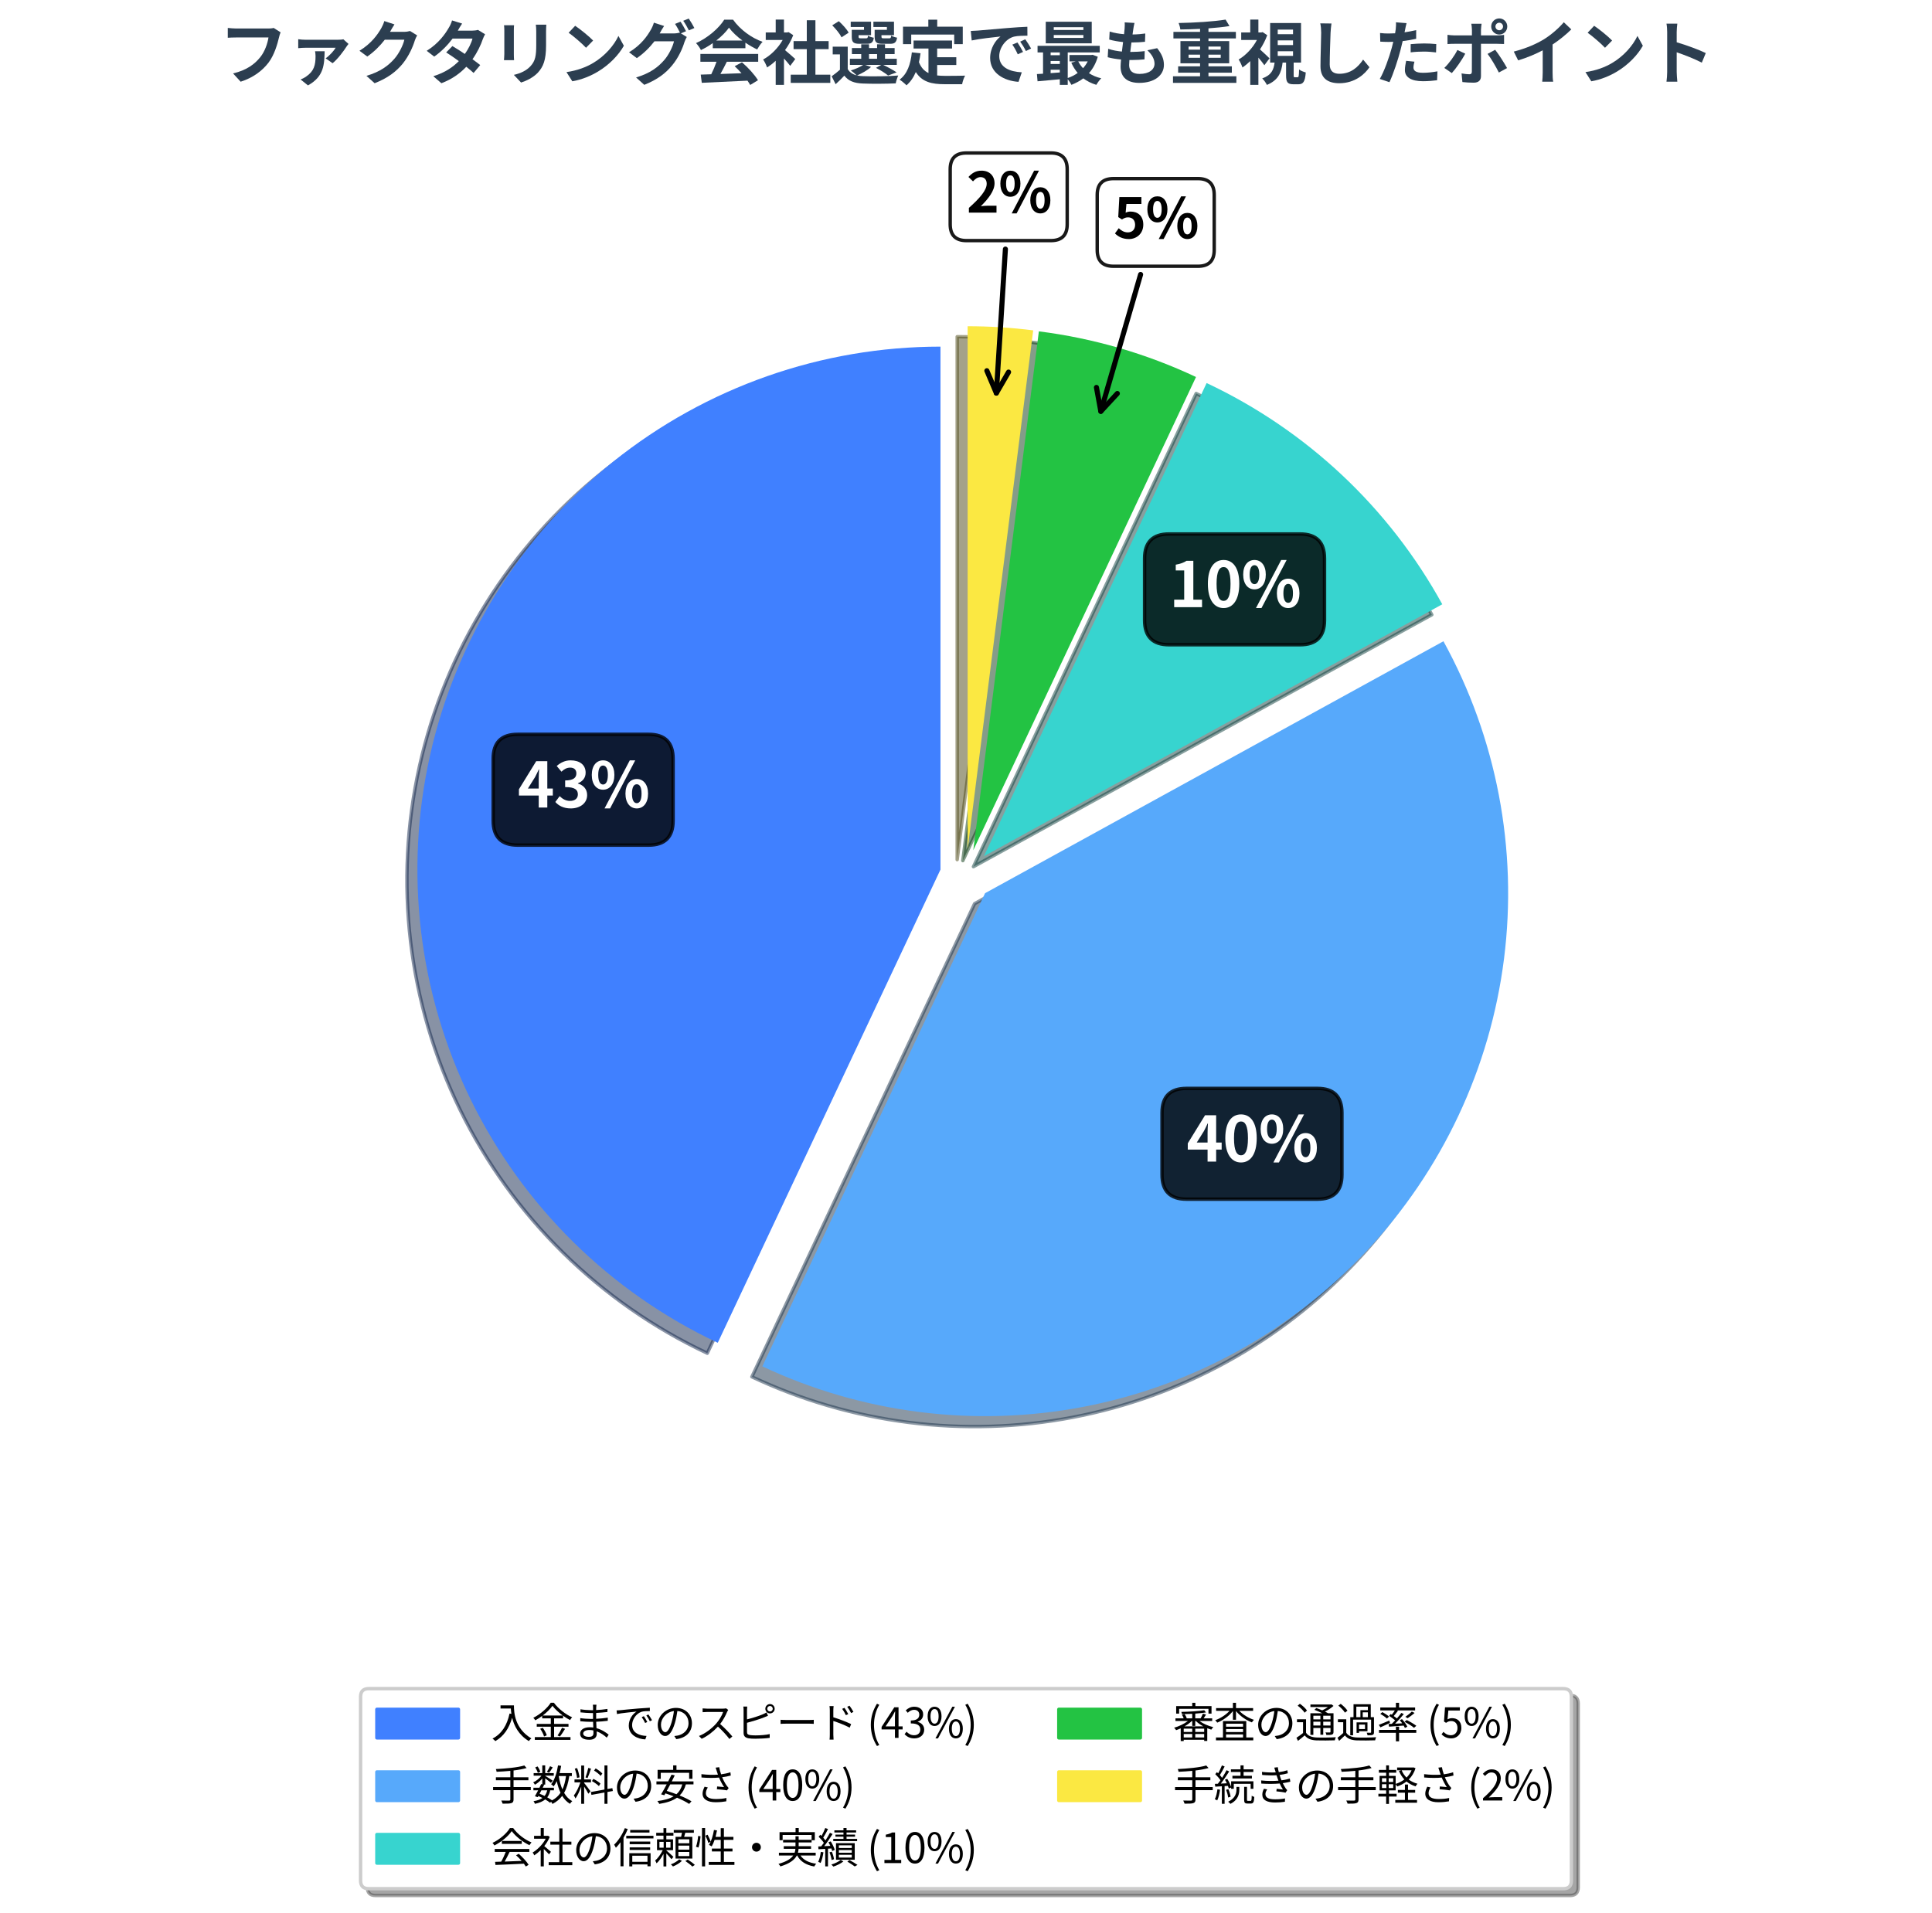
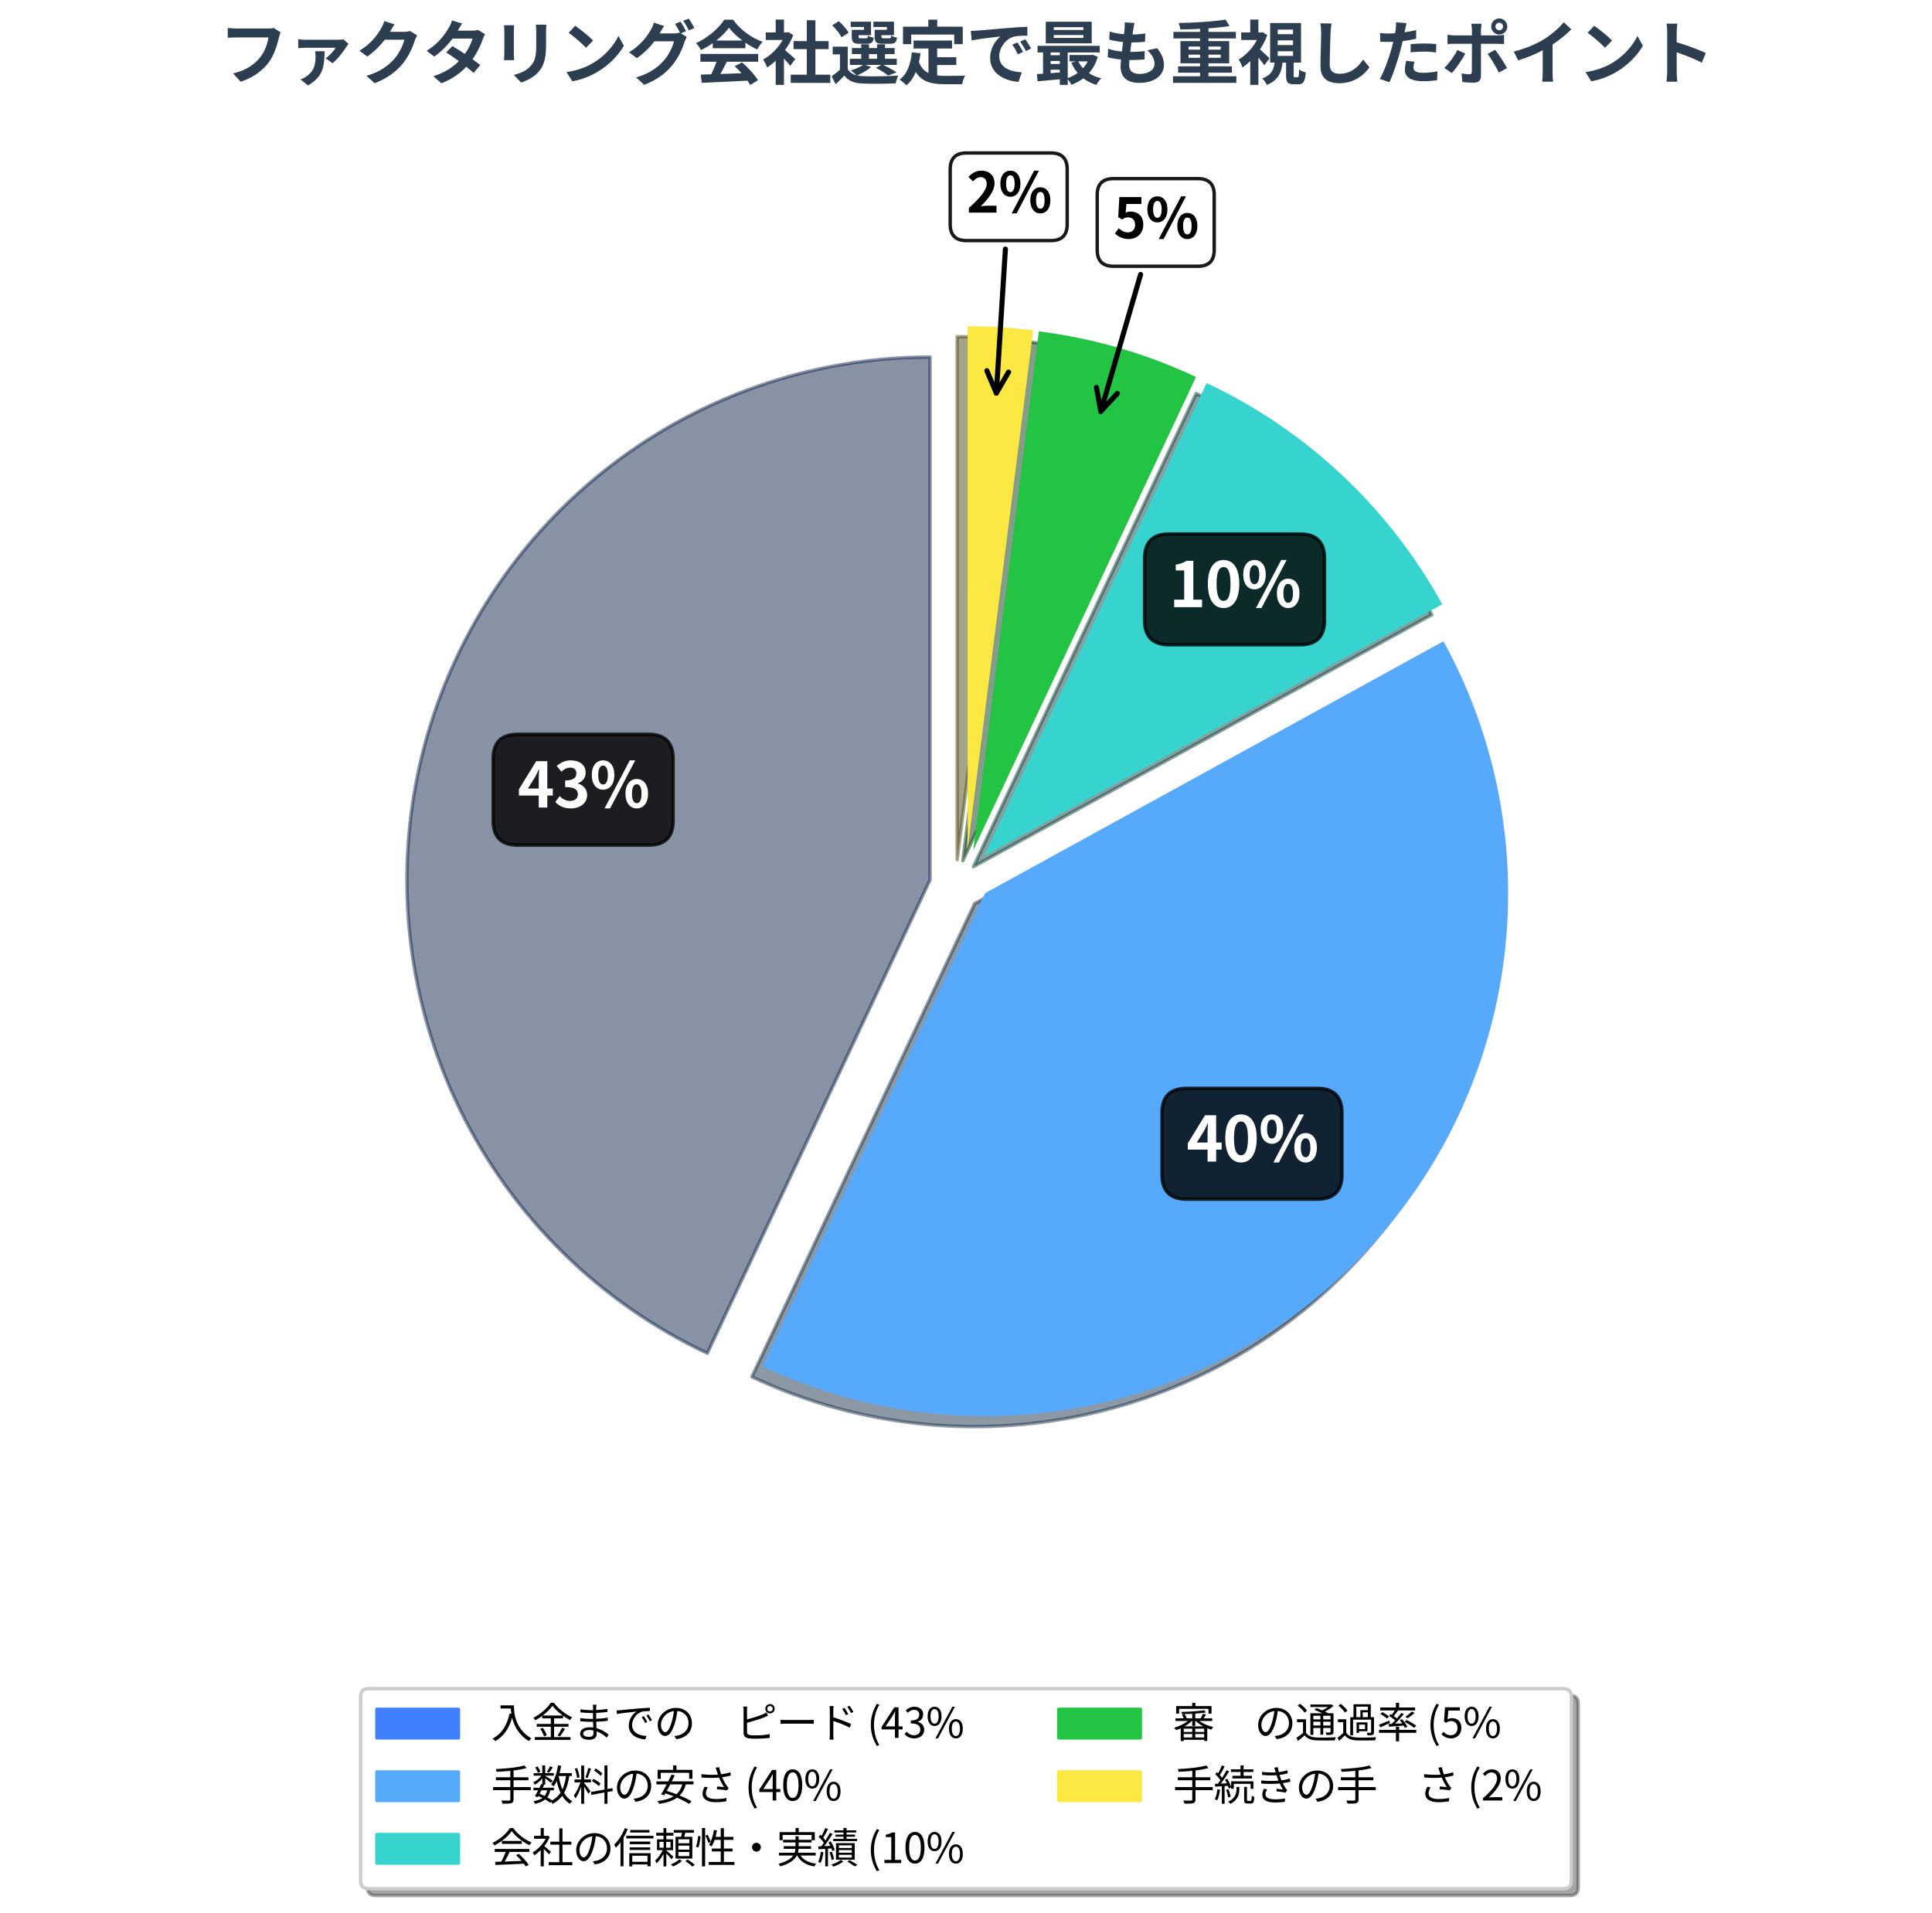
<svg xmlns="http://www.w3.org/2000/svg" xmlns:xlink="http://www.w3.org/1999/xlink" width="568.8pt" height="563.385pt" viewBox="0 0 568.8 563.385" version="1.1">
  <defs>
    <style type="text/css">*{stroke-linejoin: round; stroke-linecap: butt}</style>
  </defs>
  <g id="figure_1">
    <g id="patch_1">
      <path d="M 0 563.385  L 568.8 563.385  L 568.8 0  L 0 0  z " style="fill: #ffffff" />
    </g>
    <g id="axes_1">
      <g id="patch_2">
        <path d="M 273.805 105.155  C 238.807 105.155 204.832 117.086 177.518 138.969  C 150.204 160.851 131.149 191.405 123.514 225.561  C 115.88 259.717 120.112 295.476 135.509 326.906  C 150.907 358.335 176.568 383.597 208.235 398.498  L 273.805 259.155  z " style="fill: #13264d; opacity: 0.5; stroke: #13264d; stroke-linejoin: miter" />
      </g>
      <g id="patch_3">
        <path d="M 221.363 405.449  C 250.785 419.294 283.849 423.471 315.79 417.378  C 347.73 411.285 376.935 395.229 399.194 371.526  C 421.453 347.822 435.643 317.667 439.719 285.407  C 443.794 253.147 437.549 220.41 421.884 191.916  L 286.933 266.106  z " style="fill: #1a334b; opacity: 0.5; stroke: #1a334b; stroke-linejoin: miter" />
      </g>
      <g id="patch_4">
        <path d="M 421.542 181.031  C 413.757 166.87 403.791 154.023 392.011 142.96  C 380.231 131.898 366.783 122.759 352.161 115.878  L 286.591 255.222  z " style="fill: #10403e; opacity: 0.5; stroke: #10403e; stroke-linejoin: miter" />
      </g>
      <g id="patch_5">
        <path d="M 349.038 114.097  C 341.738 110.662 334.18 107.806 326.433 105.555  C 318.686 103.304 310.773 101.666 302.77 100.655  L 283.468 253.44  z " style="fill: #0b3b14; opacity: 0.5; stroke: #0b3b14; stroke-linejoin: miter" />
      </g>
      <g id="patch_6">
        <path d="M 301.105 100.364  C 297.905 99.96 294.692 99.656 291.473 99.454  C 288.254 99.251 285.029 99.15 281.804 99.15  L 281.803 253.15  z " style="fill: #4b4614; opacity: 0.5; stroke: #4b4614; stroke-linejoin: miter" />
      </g>
      <g id="patch_7">
-         <path d="M 276.885 102.075  C 241.887 102.075 207.912 114.006 180.598 135.889  C 153.284 157.771 134.229 188.325 126.594 222.481  C 118.96 256.637 123.192 292.396 138.589 323.826  C 153.987 355.255 179.648 380.517 211.315 395.418  L 276.885 256.075  z " style="fill: #4080ff" />
-       </g>
+         </g>
      <g id="patch_8">
        <path d="M 224.443 402.369  C 253.865 416.214 286.929 420.391 318.87 414.298  C 350.81 408.205 380.015 392.149 402.274 368.446  C 424.533 344.742 438.723 314.587 442.799 282.327  C 446.874 250.067 440.629 217.33 424.964 188.836  L 290.013 263.026  z " style="fill: #57a9fb" />
      </g>
      <g id="patch_9">
        <path d="M 424.622 177.951  C 416.837 163.79 406.871 150.943 395.091 139.88  C 383.311 128.818 369.863 119.679 355.241 112.798  L 289.671 252.142  z " style="fill: #37d4cf" />
      </g>
      <g id="patch_10">
        <path d="M 352.118 111.017  C 344.818 107.582 337.26 104.726 329.513 102.475  C 321.766 100.224 313.853 98.586 305.85 97.575  L 286.548 250.36  z " style="fill: #23c343" />
      </g>
      <g id="patch_11">
        <path d="M 304.185 97.284  C 300.985 96.88 297.772 96.576 294.553 96.374  C 291.334 96.171 288.109 96.07 284.884 96.07  L 284.883 250.07  z " style="fill: #fbe842" />
      </g>
      <g id="matplotlib.axis_1" />
      <g id="matplotlib.axis_2" />
      <g id="text_1">
        <g id="patch_12">
          <path d="M 152.395 248.876  L 190.968 248.876  Q 198.168 248.876 198.168 241.676  L 198.168 223.442  Q 198.168 216.242 190.968 216.242  L 152.395 216.242  Q 145.195 216.242 145.195 223.442  L 145.195 241.676  Q 145.195 248.876 152.395 248.876  z " style="opacity: 0.8; stroke: #000000; stroke-linejoin: miter" />
        </g>
        <g style="fill: #ffffff" transform="translate(152.395 237.806) scale(0.18 -0.18)">
          <defs>
            <path id="NotoSansCJKjp-Bold-34" d="M 2157 0  L 3034 0  L 3034 1229  L 3597 1229  L 3597 1946  L 3034 1946  L 3034 4742  L 1901 4742  L 134 1869  L 134 1229  L 2157 1229  L 2157 0  z M 2157 1946  L 1050 1946  L 1786 3123  C 1920 3379 2048 3642 2163 3898  L 2195 3898  C 2176 3616 2157 3187 2157 2912  L 2157 1946  z " transform="scale(0.016)" />
            <path id="NotoSansCJKjp-Bold-33" d="M 1747 -90  C 2656 -90 3418 410 3418 1280  C 3418 1907 3008 2304 2477 2451  L 2477 2483  C 2976 2682 3264 3053 3264 3565  C 3264 4378 2643 4826 1728 4826  C 1171 4826 717 4602 307 4250  L 794 3667  C 1069 3930 1344 4083 1683 4083  C 2086 4083 2317 3866 2317 3494  C 2317 3066 2035 2771 1171 2771  L 1171 2093  C 2195 2093 2470 1805 2470 1338  C 2470 915 2144 678 1664 678  C 1229 678 890 890 608 1165  L 166 570  C 499 192 1005 -90 1747 -90  z " transform="scale(0.016)" />
            <path id="NotoSansCJKjp-Bold-25" d="M 1357 1824  C 2035 1824 2515 2381 2515 3334  C 2515 4282 2035 4826 1357 4826  C 678 4826 205 4282 205 3334  C 205 2381 678 1824 1357 1824  z M 1357 2355  C 1082 2355 864 2637 864 3334  C 864 4026 1082 4294 1357 4294  C 1632 4294 1850 4026 1850 3334  C 1850 2637 1632 2355 1357 2355  z M 1510 -90  L 2074 -90  L 4646 4826  L 4090 4826  L 1510 -90  z M 4806 -90  C 5478 -90 5958 467 5958 1421  C 5958 2368 5478 2918 4806 2918  C 4128 2918 3648 2368 3648 1421  C 3648 467 4128 -90 4806 -90  z M 4806 448  C 4525 448 4314 730 4314 1421  C 4314 2125 4525 2381 4806 2381  C 5082 2381 5293 2125 5293 1421  C 5293 730 5082 448 4806 448  z " transform="scale(0.016)" />
          </defs>
          <use xlink:href="#NotoSansCJKjp-Bold-34" />
          <use xlink:href="#NotoSansCJKjp-Bold-33" transform="translate(59 0)" />
          <use xlink:href="#NotoSansCJKjp-Bold-25" transform="translate(118 0)" />
        </g>
      </g>
      <g id="text_2">
        <g id="patch_13">
          <path d="M 349.309 353.137  L 387.883 353.137  Q 395.083 353.137 395.083 345.937  L 395.083 327.703  Q 395.083 320.503 387.883 320.503  L 349.309 320.503  Q 342.109 320.503 342.109 327.703  L 342.109 345.937  Q 342.109 353.137 349.309 353.137  z " style="opacity: 0.8; stroke: #000000; stroke-linejoin: miter" />
        </g>
        <g style="fill: #ffffff" transform="translate(349.309 342.067) scale(0.18 -0.18)">
          <defs>
            <path id="NotoSansCJKjp-Bold-30" d="M 1888 -90  C 2854 -90 3494 755 3494 2394  C 3494 4019 2854 4826 1888 4826  C 922 4826 282 4026 282 2394  C 282 755 922 -90 1888 -90  z M 1888 646  C 1478 646 1171 1056 1171 2394  C 1171 3712 1478 4102 1888 4102  C 2298 4102 2598 3712 2598 2394  C 2598 1056 2298 646 1888 646  z " transform="scale(0.016)" />
          </defs>
          <use xlink:href="#NotoSansCJKjp-Bold-34" />
          <use xlink:href="#NotoSansCJKjp-Bold-30" transform="translate(59 0)" />
          <use xlink:href="#NotoSansCJKjp-Bold-25" transform="translate(118 0)" />
        </g>
      </g>
      <g id="text_3">
        <g id="patch_14">
          <path d="M 344.178 189.875  L 382.752 189.875  Q 389.952 189.875 389.952 182.675  L 389.952 164.442  Q 389.952 157.242 382.752 157.242  L 344.178 157.242  Q 336.978 157.242 336.978 164.442  L 336.978 182.675  Q 336.978 189.875 344.178 189.875  z " style="opacity: 0.8; stroke: #000000; stroke-linejoin: miter" />
        </g>
        <g style="fill: #ffffff" transform="translate(344.178 178.805) scale(0.18 -0.18)">
          <defs>
            <path id="NotoSansCJKjp-Bold-31" d="M 525 0  L 3373 0  L 3373 768  L 2483 768  L 2483 4742  L 1786 4742  C 1485 4550 1165 4429 685 4346  L 685 3757  L 1549 3757  L 1549 768  L 525 768  L 525 0  z " transform="scale(0.016)" />
          </defs>
          <use xlink:href="#NotoSansCJKjp-Bold-31" />
          <use xlink:href="#NotoSansCJKjp-Bold-30" transform="translate(59 0)" />
          <use xlink:href="#NotoSansCJKjp-Bold-25" transform="translate(118 0)" />
        </g>
      </g>
      <g id="patch_15">
        <path d="M 335.802 80.828  Q 329.714 101.784 324.093 121.129  " style="fill: none; stroke: #000000; stroke-width: 1.5; stroke-linecap: round" />
        <path d="M 328.952 115.876  L 324.093 121.129  L 322.806 114.091  " style="fill: none; stroke: #000000; stroke-width: 1.5; stroke-linecap: round" />
      </g>
      <g id="text_4">
        <g id="patch_16">
          <path d="M 327.83 78.408  L 352.678 78.408  Q 357.478 78.408 357.478 73.608  L 357.478 57.4  Q 357.478 52.6 352.678 52.6  L 327.83 52.6  Q 323.03 52.6 323.03 57.4  L 323.03 73.608  Q 323.03 78.408 327.83 78.408  z " style="fill: #ffffff; opacity: 0.9; stroke: #000000; stroke-linejoin: miter" />
        </g>
        <g transform="translate(327.83 70.168) scale(0.16 -0.16)">
          <defs>
            <path id="NotoSansCJKjp-Bold-35" d="M 1773 -90  C 2637 -90 3424 518 3424 1574  C 3424 2605 2765 3072 1965 3072  C 1747 3072 1581 3034 1395 2944  L 1485 3949  L 3206 3949  L 3206 4742  L 672 4742  L 544 2438  L 973 2163  C 1254 2342 1408 2406 1683 2406  C 2157 2406 2483 2099 2483 1549  C 2483 992 2138 678 1645 678  C 1210 678 870 896 602 1158  L 166 557  C 525 205 1018 -90 1773 -90  z " transform="scale(0.016)" />
          </defs>
          <use xlink:href="#NotoSansCJKjp-Bold-35" />
          <use xlink:href="#NotoSansCJKjp-Bold-25" transform="translate(59 0)" />
        </g>
      </g>
      <g id="patch_17">
        <path d="M 296.001 73.355  Q 294.615 95.395 293.334 115.761  " style="fill: none; stroke: #000000; stroke-width: 1.5; stroke-linecap: round" />
        <path d="M 296.929 109.574  L 293.334 115.761  L 290.542 109.172  " style="fill: none; stroke: #000000; stroke-width: 1.5; stroke-linecap: round" />
      </g>
      <g id="text_5">
        <g id="patch_18">
          <path d="M 284.547 70.853  L 309.394 70.853  Q 314.194 70.853 314.194 66.053  L 314.194 49.846  Q 314.194 45.046 309.394 45.046  L 284.547 45.046  Q 279.747 45.046 279.747 49.846  L 279.747 66.053  Q 279.747 70.853 284.547 70.853  z " style="fill: #ffffff; opacity: 0.9; stroke: #000000; stroke-linejoin: miter" />
        </g>
        <g transform="translate(284.547 62.613) scale(0.16 -0.16)">
          <defs>
            <path id="NotoSansCJKjp-Bold-32" d="M 275 0  L 3450 0  L 3450 794  L 2426 794  C 2202 794 1888 768 1645 736  C 2509 1587 3226 2509 3226 3366  C 3226 4250 2630 4826 1734 4826  C 1088 4826 666 4576 224 4102  L 749 3597  C 986 3859 1267 4083 1613 4083  C 2067 4083 2323 3789 2323 3322  C 2323 2586 1568 1696 275 544  L 275 0  z " transform="scale(0.016)" />
          </defs>
          <use xlink:href="#NotoSansCJKjp-Bold-32" />
          <use xlink:href="#NotoSansCJKjp-Bold-25" transform="translate(59 0)" />
        </g>
      </g>
      <g id="text_6">
        <g style="fill: #2c3e50" transform="translate(64.4 23.159) scale(0.2 -0.2)">
          <defs>
            <path id="NotoSansCJKjp-Bold-30d5" d="M 5690 4262  L 5056 4666  C 4890 4621 4685 4614 4557 4614  C 4198 4614 2074 4614 1600 4614  C 1389 4614 1024 4646 832 4666  L 832 3763  C 998 3776 1306 3789 1594 3789  C 2074 3789 4192 3789 4576 3789  C 4493 3245 4250 2515 3827 1984  C 3309 1338 2586 781 1318 480  L 2016 -282  C 3155 83 4006 717 4589 1485  C 5120 2195 5402 3187 5549 3814  C 5581 3949 5632 4134 5690 4262  z " transform="scale(0.016)" />
            <path id="NotoSansCJKjp-Bold-30a1" d="M 5690 3194  L 5216 3622  C 5114 3590 4838 3578 4698 3578  C 4429 3578 2048 3578 1728 3578  C 1517 3578 1261 3597 1062 3629  L 1062 2803  C 1299 2829 1517 2842 1728 2842  C 2048 2842 4192 2842 4506 2842  C 4352 2573 3949 2118 3584 1869  L 4224 1421  C 4678 1773 5274 2579 5498 2938  C 5536 3002 5632 3123 5690 3194  z M 3494 2522  L 2611 2522  C 2637 2381 2656 2221 2656 2067  C 2656 1261 2522 691 1798 198  C 1606 64 1446 -13 1280 -77  L 1958 -621  C 3456 205 3456 1325 3494 2522  z " transform="scale(0.016)" />
            <path id="NotoSansCJKjp-Bold-30af" d="M 3667 4992  L 2733 5299  C 2675 5082 2541 4787 2445 4627  C 2125 4077 1568 3251 448 2566  L 1165 2035  C 1792 2464 2349 3027 2778 3584  L 4576 3584  C 4474 3104 4102 2336 3667 1837  C 3110 1203 2394 646 1088 256  L 1843 -422  C 3046 51 3821 640 4429 1382  C 5005 2099 5370 2950 5542 3520  C 5594 3680 5683 3859 5754 3981  L 5101 4384  C 4954 4339 4742 4307 4544 4307  L 3258 4307  L 3277 4339  C 3354 4480 3520 4768 3667 4992  z " transform="scale(0.016)" />
            <path id="NotoSansCJKjp-Bold-30bf" d="M 3642 5069  L 2714 5357  C 2656 5139 2522 4845 2419 4691  C 2099 4134 1504 3258 384 2560  L 1075 2029  C 1722 2477 2317 3091 2765 3686  L 4595 3686  C 4499 3290 4224 2733 3891 2272  C 3488 2541 3085 2803 2746 2995  L 2176 2413  C 2502 2208 2925 1920 3341 1613  C 2810 1082 2099 563 992 224  L 1734 -422  C 2733 -45 3462 499 4026 1094  C 4288 883 4525 685 4698 525  L 5306 1248  C 5120 1402 4870 1587 4595 1786  C 5050 2426 5370 3110 5542 3629  C 5600 3789 5683 3962 5754 4083  L 5101 4486  C 4960 4442 4742 4416 4544 4416  L 3245 4416  C 3322 4557 3482 4845 3642 5069  z " transform="scale(0.016)" />
            <path id="NotoSansCJKjp-Bold-30ea" d="M 5139 4966  L 4173 4966  C 4198 4787 4211 4582 4211 4326  C 4211 4045 4211 3437 4211 3110  C 4211 2112 4128 1632 3686 1152  C 3302 736 2784 493 2150 346  L 2816 -358  C 3283 -211 3949 102 4371 563  C 4845 1088 5114 1683 5114 3059  C 5114 3373 5114 3994 5114 4326  C 5114 4582 5126 4787 5139 4966  z M 2170 4915  L 1248 4915  C 1267 4768 1274 4544 1274 4422  C 1274 4141 1274 2630 1274 2266  C 1274 2074 1248 1824 1242 1702  L 2170 1702  C 2157 1850 2150 2099 2150 2259  C 2150 2618 2150 4141 2150 4422  C 2150 4627 2157 4768 2170 4915  z " transform="scale(0.016)" />
            <path id="NotoSansCJKjp-Bold-30f3" d="M 1542 4864  L 941 4224  C 1408 3898 2208 3200 2541 2842  L 3194 3507  C 2822 3898 1990 4563 1542 4864  z M 742 602  L 1280 -243  C 2182 -90 3008 269 3654 659  C 4685 1280 5536 2163 6022 3027  L 5523 3930  C 5120 3066 4288 2086 3194 1440  C 2573 1069 1741 742 742 602  z " transform="scale(0.016)" />
            <path id="NotoSansCJKjp-Bold-30b0" d="M 5741 5530  L 5235 5325  C 5414 5082 5619 4710 5754 4442  L 6259 4659  C 6144 4883 5907 5293 5741 5530  z M 3475 4845  L 2534 5152  C 2477 4934 2342 4640 2246 4486  C 1933 3936 1370 3104 250 2426  L 966 1888  C 1600 2317 2157 2880 2586 3437  L 4384 3437  C 4282 2963 3910 2189 3475 1696  C 2912 1056 2202 499 896 109  L 1651 -570  C 2854 -90 3622 493 4230 1242  C 4813 1952 5178 2803 5350 3373  C 5402 3533 5491 3712 5562 3834  L 5018 4166  L 5491 4365  C 5376 4602 5146 5011 4986 5242  L 4480 5037  C 4640 4806 4819 4467 4947 4211  L 4902 4237  C 4762 4192 4544 4160 4346 4160  L 3066 4160  L 3085 4192  C 3155 4333 3322 4621 3475 4845  z " transform="scale(0.016)" />
            <path id="NotoSansCJKjp-Bold-4f1a" d="M 3718 1146  C 3923 954 4141 730 4346 499  L 2406 429  C 2605 781 2810 1178 2995 1555  L 5882 1555  L 5882 2272  L 563 2272  L 563 1555  L 2048 1555  C 1920 1184 1741 762 1562 403  L 595 371  L 691 -384  C 1792 -333 3386 -262 4896 -186  C 4992 -326 5082 -461 5146 -582  L 5862 -147  C 5568 339 4966 1011 4390 1504  L 3718 1146  z M 1702 3270  L 1702 2803  L 4704 2803  L 4704 3309  C 5056 3072 5427 2854 5786 2688  C 5920 2918 6093 3194 6285 3386  C 5267 3750 4250 4480 3565 5427  L 2758 5427  C 2285 4666 1261 3757 160 3270  C 320 3110 525 2816 614 2630  C 992 2810 1363 3027 1702 3270  z M 3194 4691  C 3488 4288 3930 3878 4429 3507  L 2022 3507  C 2509 3885 2918 4301 3194 4691  z " transform="scale(0.016)" />
            <path id="NotoSansCJKjp-Bold-793e" d="M 4102 5376  L 4102 3456  L 2886 3456  L 2886 2714  L 4102 2714  L 4102 365  L 2624 365  L 2624 -390  L 6266 -390  L 6266 365  L 4896 365  L 4896 2714  L 6112 2714  L 6112 3456  L 4896 3456  L 4896 5376  L 4102 5376  z M 1242 5434  L 1242 4250  L 326 4250  L 326 3558  L 1882 3558  C 1466 2816 787 2138 83 1760  C 198 1613 384 1235 448 1030  C 717 1197 986 1402 1242 1645  L 1242 -576  L 2003 -576  L 2003 1856  C 2221 1613 2445 1357 2579 1178  L 3040 1805  C 2906 1933 2406 2374 2099 2624  C 2406 3046 2669 3514 2854 4000  L 2426 4282  L 2291 4250  L 2003 4250  L 2003 5434  L 1242 5434  z " transform="scale(0.016)" />
            <path id="NotoSansCJKjp-Bold-9078" d="M 192 4909  C 525 4576 902 4115 1050 3802  L 1702 4230  C 1536 4550 1139 4979 800 5286  L 192 4909  z M 4218 992  C 4640 781 5088 493 5331 288  L 6118 576  C 5824 781 5318 1056 4877 1267  L 6131 1267  L 6131 1830  L 5050 1830  L 5050 2259  L 5933 2259  L 5933 2816  L 5050 2816  L 5050 3162  L 4320 3162  L 4320 2816  L 3578 2816  L 3578 3162  L 2861 3162  L 2861 2816  L 2003 2816  L 2003 2259  L 2861 2259  L 2861 1830  L 1818 1830  L 1818 1267  L 3040 1267  C 2765 1069 2323 883 1901 755  C 2054 653 2310 435 2445 301  C 2067 397 1786 582 1619 883  L 1619 2944  L 237 2944  L 237 2234  L 902 2234  L 902 819  C 659 602 378 384 141 218  L 506 -512  C 813 -230 1069 19 1306 275  C 1696 -224 2214 -416 2995 -448  C 3802 -486 5222 -474 6035 -435  C 6074 -218 6182 115 6266 288  C 5363 211 3789 192 2995 230  C 2803 237 2630 256 2477 294  C 2912 480 3443 774 3763 1075  L 3200 1267  L 4704 1267  L 4218 992  z M 3578 2259  L 4320 2259  L 4320 1830  L 3578 1830  L 3578 2259  z M 1990 4493  L 1990 3866  C 1990 3347 2144 3206 2720 3206  C 2842 3206 3264 3206 3386 3206  C 3782 3206 3955 3322 4019 3763  C 3846 3795 3597 3872 3482 3955  C 3462 3744 3437 3712 3302 3712  C 3213 3712 2886 3712 2810 3712  C 2650 3712 2618 3731 2618 3872  L 2618 4000  L 3763 4000  L 3763 5242  L 1894 5242  L 1894 4755  L 3117 4755  L 3117 4493  L 1990 4493  z M 4096 4493  L 4096 3866  C 4096 3347 4256 3206 4832 3206  C 4954 3206 5395 3206 5523 3206  C 5920 3206 6093 3328 6157 3770  C 5984 3802 5734 3878 5619 3968  C 5594 3744 5568 3712 5440 3712  C 5344 3712 4998 3712 4922 3712  C 4755 3712 4723 3731 4723 3872  L 4723 4000  L 5875 4000  L 5875 5242  L 3981 5242  L 3981 4755  L 5222 4755  L 5222 4493  L 4096 4493  z " transform="scale(0.016)" />
            <path id="NotoSansCJKjp-Bold-5b9a" d="M 1267 2419  C 1152 1312 838 422 141 -90  C 320 -205 646 -474 774 -614  C 1139 -301 1421 109 1632 608  C 2214 -314 3098 -512 4288 -512  L 5894 -512  C 5933 -275 6054 90 6170 275  C 5734 256 4672 256 4326 256  C 4070 256 3827 269 3597 294  L 3597 1254  L 5357 1254  L 5357 1971  L 3597 1971  L 3597 2771  L 4966 2771  L 4966 3507  L 1427 3507  L 1427 2771  L 2797 2771  L 2797 518  C 2419 698 2118 1005 1920 1517  C 1984 1773 2029 2048 2067 2336  L 1267 2419  z M 454 4781  L 454 3174  L 1210 3174  L 1210 4058  L 5165 4058  L 5165 3174  L 5952 3174  L 5952 4781  L 3603 4781  L 3603 5427  L 2784 5427  L 2784 4781  L 454 4781  z " transform="scale(0.016)" />
            <path id="NotoSansCJKjp-Bold-3067" d="M 442 4390  L 525 3514  C 1267 3674 2573 3814 3174 3878  C 2739 3552 2221 2822 2221 1901  C 2221 512 3488 -205 4832 -294  L 5133 582  C 4045 640 3059 1018 3059 2074  C 3059 2835 3642 3661 4416 3866  C 4755 3949 5306 3949 5651 3955  L 5645 4774  C 5190 4755 4493 4717 3834 4659  C 2662 4563 1606 4467 1069 4422  C 947 4410 698 4397 442 4390  z M 4736 3328  L 4262 3130  C 4467 2842 4602 2592 4762 2240  L 5248 2458  C 5126 2707 4890 3098 4736 3328  z M 5453 3622  L 4986 3405  C 5190 3123 5338 2886 5510 2541  L 5990 2771  C 5856 3021 5613 3398 5453 3622  z " transform="scale(0.016)" />
            <path id="NotoSansCJKjp-Bold-6700" d="M 1824 4013  L 4550 4013  L 4550 3750  L 1824 3750  L 1824 4013  z M 1824 4736  L 4550 4736  L 4550 4480  L 1824 4480  L 1824 4736  z M 1088 5235  L 1088 3251  L 5318 3251  L 5318 5235  L 1088 5235  z M 2381 2413  L 2381 2157  L 1536 2157  L 1536 2413  L 2381 2413  z M 275 422  L 333 -243  L 2381 -58  L 2381 -576  L 3110 -576  L 3110 -51  C 3238 -205 3379 -422 3450 -570  C 3846 -416 4218 -218 4544 26  C 4883 -230 5286 -435 5741 -570  C 5843 -390 6042 -109 6195 32  C 5766 128 5382 294 5062 506  C 5421 909 5702 1408 5875 2016  L 5402 2195  L 5274 2176  L 3270 2176  L 3270 1587  L 3846 1587  L 3437 1472  C 3590 1120 3789 800 4026 525  C 3750 326 3437 166 3110 58  L 3110 2413  L 6054 2413  L 6054 3021  L 333 3021  L 333 2413  L 838 2413  L 838 454  L 275 422  z M 4077 1587  L 4947 1587  C 4832 1357 4685 1146 4518 960  C 4339 1152 4192 1357 4077 1587  z M 2381 1626  L 2381 1350  L 1536 1350  L 1536 1626  L 2381 1626  z M 2381 819  L 2381 570  L 1536 506  L 1536 819  L 2381 819  z " transform="scale(0.016)" />
            <path id="NotoSansCJKjp-Bold-3082" d="M 582 2746  L 538 1971  C 877 1875 1299 1805 1766 1760  C 1741 1498 1722 1267 1722 1114  C 1722 45 2432 -390 3437 -390  C 4838 -390 5709 301 5709 1267  C 5709 1811 5510 2266 5088 2803  L 4186 2611  C 4608 2214 4845 1805 4845 1370  C 4845 845 4358 435 3462 435  C 2835 435 2509 717 2509 1248  C 2509 1363 2522 1523 2534 1715  L 2790 1715  C 3194 1715 3565 1741 3923 1773  L 3942 2534  C 3526 2483 3053 2458 2656 2458  L 2611 2458  L 2720 3328  C 3238 3328 3590 3354 3968 3392  L 3994 4154  C 3693 4109 3283 4070 2822 4064  L 2893 4557  C 2918 4723 2944 4896 3002 5126  L 2099 5178  C 2112 5037 2112 4909 2093 4608  L 2042 4090  C 1574 4128 1094 4211 717 4333  L 678 3597  C 1056 3488 1510 3411 1952 3366  L 1843 2490  C 1427 2534 998 2605 582 2746  z " transform="scale(0.016)" />
            <path id="NotoSansCJKjp-Bold-91cd" d="M 979 3456  L 979 1414  L 2784 1414  L 2784 1133  L 768 1133  L 768 550  L 2784 550  L 2784 218  L 294 218  L 294 -390  L 6125 -390  L 6125 218  L 3558 218  L 3558 550  L 5709 550  L 5709 1133  L 3558 1133  L 3558 1414  L 5466 1414  L 5466 3456  L 3558 3456  L 3558 3699  L 6080 3699  L 6080 4301  L 3558 4301  L 3558 4627  C 4262 4678 4928 4749 5491 4838  L 5133 5434  C 4045 5254 2310 5146 813 5120  C 877 4966 954 4704 966 4525  C 1542 4531 2163 4550 2784 4582  L 2784 4301  L 333 4301  L 333 3699  L 2784 3699  L 2784 3456  L 979 3456  z M 1728 2208  L 2784 2208  L 2784 1920  L 1728 1920  L 1728 2208  z M 3558 2208  L 4685 2208  L 4685 1920  L 3558 1920  L 3558 2208  z M 1728 2950  L 2784 2950  L 2784 2669  L 1728 2669  L 1728 2950  z M 3558 2950  L 4685 2950  L 4685 2669  L 3558 2669  L 3558 2950  z " transform="scale(0.016)" />
            <path id="NotoSansCJKjp-Bold-8996" d="M 3680 3520  L 5088 3520  L 5088 3091  L 3680 3091  L 3680 3520  z M 3680 2522  L 5088 2522  L 5088 2093  L 3680 2093  L 3680 2522  z M 3680 4512  L 5088 4512  L 5088 4090  L 3680 4090  L 3680 4512  z M 2982 5120  L 2982 1478  L 3392 1478  C 3309 826 3110 326 2253 19  C 2400 -115 2605 -397 2682 -576  C 3738 -147 4019 563 4128 1478  L 4448 1478  L 4448 314  C 4448 -307 4563 -518 5133 -518  C 5235 -518 5472 -518 5581 -518  C 6016 -518 6195 -294 6259 570  C 6074 621 5779 730 5645 845  C 5632 211 5606 128 5504 128  C 5453 128 5293 128 5248 128  C 5158 128 5146 147 5146 320  L 5146 1478  L 5824 1478  L 5824 5120  L 2982 5120  z M 1152 5434  L 1152 4250  L 320 4250  L 320 3558  L 1766 3558  C 1376 2816 736 2138 83 1760  C 192 1613 371 1235 435 1030  C 678 1190 915 1389 1152 1613  L 1152 -576  L 1901 -576  L 1901 1933  C 2112 1690 2323 1421 2451 1235  L 2925 1869  C 2797 1997 2330 2445 2048 2688  C 2317 3098 2547 3539 2714 4000  L 2291 4282  L 2163 4250  L 1901 4250  L 1901 5434  L 1152 5434  z " transform="scale(0.016)" />
            <path id="NotoSansCJKjp-Bold-3057" d="M 2374 5075  L 1344 5088  C 1402 4832 1427 4525 1427 4224  C 1427 3674 1363 1990 1363 1133  C 1363 38 2042 -422 3091 -422  C 4550 -422 5459 435 5869 1050  L 5286 1754  C 4826 1056 4154 448 3098 448  C 2598 448 2214 659 2214 1306  C 2214 2099 2266 3533 2291 4224  C 2304 4480 2336 4806 2374 5075  z " transform="scale(0.016)" />
            <path id="NotoSansCJKjp-Bold-305f" d="M 3411 3174  L 3411 2419  C 3814 2470 4211 2490 4646 2490  C 5037 2490 5427 2451 5747 2413  L 5766 3181  C 5389 3219 5005 3238 4640 3238  C 4230 3238 3770 3206 3411 3174  z M 3757 1562  L 2995 1638  C 2944 1382 2880 1075 2880 781  C 2880 134 3462 -237 4538 -237  C 5050 -237 5485 -192 5843 -147  L 5875 672  C 5414 589 4973 538 4544 538  C 3859 538 3667 749 3667 1030  C 3667 1171 3706 1382 3757 1562  z M 1402 4154  C 1139 4154 922 4160 595 4198  L 614 3405  C 838 3392 1082 3379 1389 3379  L 1811 3392  L 1677 2854  C 1440 1958 954 614 570 -26  L 1459 -326  C 1818 435 2246 1741 2477 2637  L 2675 3456  C 3098 3507 3533 3578 3917 3667  L 3917 4467  C 3565 4384 3206 4314 2848 4262  L 2899 4506  C 2925 4646 2982 4934 3034 5107  L 2054 5184  C 2074 5037 2061 4774 2035 4538  L 1978 4173  C 1779 4160 1587 4154 1402 4154  z " transform="scale(0.016)" />
            <path id="NotoSansCJKjp-Bold-30dd" d="M 4960 4800  C 4960 4992 5120 5146 5312 5146  C 5504 5146 5658 4992 5658 4800  C 5658 4608 5504 4454 5312 4454  C 5120 4454 4960 4608 4960 4800  z M 4570 4800  C 4570 4390 4902 4058 5312 4058  C 5722 4058 6048 4390 6048 4800  C 6048 5210 5722 5542 5312 5542  C 4902 5542 4570 5210 4570 4800  z M 2182 2298  L 1459 2637  C 1197 2099 685 1395 256 986  L 947 512  C 1299 890 1888 1728 2182 2298  z M 4934 2656  L 4237 2278  C 4544 1888 4998 1114 5274 563  L 6029 973  C 5773 1440 5261 2246 4934 2656  z M 550 4032  L 550 3181  C 730 3200 979 3206 1171 3206  L 2797 3206  C 2797 2899 2797 870 2790 634  C 2784 467 2720 403 2554 403  C 2400 403 2118 429 1843 480  L 1920 -314  C 2246 -352 2618 -371 2963 -371  C 3418 -371 3629 -141 3629 230  C 3629 768 3629 2682 3629 3206  L 5126 3206  C 5299 3206 5549 3200 5754 3187  L 5754 4026  C 5581 4000 5299 3981 5120 3981  L 3629 3981  L 3629 4493  C 3629 4653 3674 4960 3686 5050  L 2739 5050  C 2765 4941 2797 4659 2797 4493  L 2797 3981  L 1171 3981  C 966 3981 742 4006 550 4032  z " transform="scale(0.016)" />
            <path id="NotoSansCJKjp-Bold-30a4" d="M 397 2490  L 800 1683  C 1587 1914 2400 2259 3059 2605  L 3059 557  C 3059 275 3034 -128 3014 -282  L 4026 -282  C 3981 -122 3968 275 3968 557  L 3968 3142  C 4589 3552 5203 4051 5690 4531  L 4998 5190  C 4582 4685 3853 4045 3194 3635  C 2483 3200 1542 2784 397 2490  z " transform="scale(0.016)" />
            <path id="NotoSansCJKjp-Bold-30c8" d="M 2010 614  C 2010 358 1984 -26 1946 -282  L 2944 -282  C 2918 -19 2886 429 2886 614  L 2886 2426  C 3578 2189 4538 1818 5197 1472  L 5562 2355  C 4973 2643 3744 3098 2886 3347  L 2886 4294  C 2886 4557 2918 4838 2944 5062  L 1946 5062  C 1990 4838 2010 4518 2010 4294  C 2010 3750 2010 1101 2010 614  z " transform="scale(0.016)" />
          </defs>
          <use xlink:href="#NotoSansCJKjp-Bold-30d5" />
          <use xlink:href="#NotoSansCJKjp-Bold-30a1" transform="translate(100 0)" />
          <use xlink:href="#NotoSansCJKjp-Bold-30af" transform="translate(200 0)" />
          <use xlink:href="#NotoSansCJKjp-Bold-30bf" transform="translate(300 0)" />
          <use xlink:href="#NotoSansCJKjp-Bold-30ea" transform="translate(400 0)" />
          <use xlink:href="#NotoSansCJKjp-Bold-30f3" transform="translate(500 0)" />
          <use xlink:href="#NotoSansCJKjp-Bold-30b0" transform="translate(600 0)" />
          <use xlink:href="#NotoSansCJKjp-Bold-4f1a" transform="translate(700 0)" />
          <use xlink:href="#NotoSansCJKjp-Bold-793e" transform="translate(800 0)" />
          <use xlink:href="#NotoSansCJKjp-Bold-9078" transform="translate(900 0)" />
          <use xlink:href="#NotoSansCJKjp-Bold-5b9a" transform="translate(1000 0)" />
          <use xlink:href="#NotoSansCJKjp-Bold-3067" transform="translate(1100 0)" />
          <use xlink:href="#NotoSansCJKjp-Bold-6700" transform="translate(1200 0)" />
          <use xlink:href="#NotoSansCJKjp-Bold-3082" transform="translate(1300 0)" />
          <use xlink:href="#NotoSansCJKjp-Bold-91cd" transform="translate(1400 0)" />
          <use xlink:href="#NotoSansCJKjp-Bold-8996" transform="translate(1500 0)" />
          <use xlink:href="#NotoSansCJKjp-Bold-3057" transform="translate(1600 0)" />
          <use xlink:href="#NotoSansCJKjp-Bold-305f" transform="translate(1700 0)" />
          <use xlink:href="#NotoSansCJKjp-Bold-30dd" transform="translate(1800 0)" />
          <use xlink:href="#NotoSansCJKjp-Bold-30a4" transform="translate(1900 0)" />
          <use xlink:href="#NotoSansCJKjp-Bold-30f3" transform="translate(2000 0)" />
          <use xlink:href="#NotoSansCJKjp-Bold-30c8" transform="translate(2100 0)" />
        </g>
      </g>
      <g id="legend_1">
        <g id="patch_19">
          <path d="M 110.559 558.185  L 462.241 558.185  Q 464.641 558.185 464.641 555.785  L 464.641 501.669  Q 464.641 499.269 462.241 499.269  L 110.559 499.269  Q 108.159 499.269 108.159 501.669  L 108.159 555.785  Q 108.159 558.185 110.559 558.185  z " style="fill: #4d4d4d; opacity: 0.5; stroke: #4d4d4d; stroke-linejoin: miter" />
        </g>
        <g id="patch_20">
          <path d="M 108.559 556.185  L 460.241 556.185  Q 462.641 556.185 462.641 553.785  L 462.641 499.669  Q 462.641 497.269 460.241 497.269  L 108.559 497.269  Q 106.159 497.269 106.159 499.669  L 106.159 553.785  Q 106.159 556.185 108.559 556.185  z " style="fill: #ffffff; stroke: #cccccc; stroke-linejoin: miter" />
        </g>
        <g id="patch_21">
          <path d="M 110.959 511.763  L 134.959 511.763  L 134.959 503.363  L 110.959 503.363  z " style="fill: #4080ff; stroke: #4080ff; stroke-linejoin: miter" />
        </g>
        <g id="text_7">
          <g transform="translate(144.559 511.763) scale(0.12 -0.12)">
            <defs>
              <path id="NotoSansCJKjp-Regular-5165" d="M 2842 3731  C 2451 1920 1651 627 230 -115  C 358 -205 582 -403 666 -499  C 1946 250 2758 1427 3238 3085  C 3533 1869 4218 461 5798 -493  C 5882 -371 6074 -173 6189 -83  C 3661 1414 3514 3846 3514 4986  L 1459 4986  L 1459 4499  L 3040 4499  C 3053 4256 3078 3981 3123 3680  L 2842 3731  z " transform="scale(0.016)" />
              <path id="NotoSansCJKjp-Regular-91d1" d="M 1293 1389  C 1549 1024 1805 531 1882 211  L 2298 390  C 2214 710 1946 1190 1683 1542  L 1293 1389  z M 4646 1555  C 4480 1197 4186 685 3955 365  L 4314 211  C 4557 506 4851 973 5101 1376  L 4646 1555  z M 467 115  L 467 -307  L 5939 -307  L 5939 115  L 3424 115  L 3424 1715  L 5632 1715  L 5632 2138  L 3424 2138  L 3424 2995  L 4800 2995  L 4800 3392  C 5152 3136 5517 2906 5869 2726  C 5952 2867 6074 3040 6189 3155  C 5184 3597 4077 4461 3392 5382  L 2906 5382  C 2406 4582 1344 3635 237 3078  C 346 2976 474 2803 538 2694  C 902 2886 1261 3117 1594 3366  L 1594 2995  L 2918 2995  L 2918 2138  L 762 2138  L 762 1715  L 2918 1715  L 2918 115  L 467 115  z M 3174 4915  C 3552 4416 4128 3878 4755 3424  L 1677 3424  C 2298 3898 2835 4429 3174 4915  z " transform="scale(0.016)" />
              <path id="NotoSansCJKjp-Regular-307e" d="M 3200 1139  L 3206 710  C 3206 269 2893 154 2528 154  C 1894 154 1638 378 1638 672  C 1638 966 1971 1203 2579 1203  C 2790 1203 3002 1184 3200 1139  z M 1184 3027  L 1190 2547  C 1651 2496 2355 2458 2790 2458  L 3155 2458  L 3181 1587  C 3008 1613 2829 1626 2643 1626  C 1722 1626 1165 1229 1165 646  C 1165 32 1664 -294 2586 -294  C 3418 -294 3712 154 3712 602  L 3699 998  C 4339 768 4870 378 5248 32  L 5542 486  C 5178 787 4525 1254 3674 1485  L 3629 2470  C 4237 2490 4800 2541 5402 2618  L 5408 3098  C 4826 3008 4243 2950 3622 2925  L 3622 3002  L 3622 3821  C 4237 3853 4845 3910 5350 3968  L 5357 4435  C 4781 4346 4198 4288 3622 4262  L 3629 4653  C 3635 4838 3648 4966 3667 5082  L 3123 5082  C 3136 4992 3149 4806 3149 4698  L 3149 4243  L 2854 4243  C 2426 4243 1632 4307 1216 4384  L 1222 3910  C 1626 3866 2413 3802 2861 3802  L 3142 3802  L 3142 3002  L 3142 2906  L 2797 2906  C 2374 2906 1645 2950 1184 3027  z " transform="scale(0.016)" />
              <path id="NotoSansCJKjp-Regular-3067" d="M 506 4211  L 563 3654  C 1254 3802 2886 3955 3571 4032  C 2982 3680 2374 2867 2374 1869  C 2374 442 3725 -192 4909 -237  L 5094 294  C 4051 333 2886 730 2886 1978  C 2886 2739 3443 3712 4352 4006  C 4678 4102 5242 4109 5606 4109  L 5606 4621  C 5178 4602 4576 4563 3878 4506  C 2701 4410 1491 4288 1075 4243  C 954 4230 749 4218 506 4211  z M 4685 3322  L 4358 3181  C 4550 2918 4736 2586 4883 2278  L 5210 2432  C 5075 2714 4832 3110 4685 3322  z M 5382 3590  L 5069 3443  C 5267 3174 5453 2861 5606 2547  L 5939 2707  C 5792 2989 5536 3379 5382 3590  z " transform="scale(0.016)" />
              <path id="NotoSansCJKjp-Regular-306e" d="M 3046 4109  C 2976 3520 2848 2912 2688 2381  C 2362 1299 2022 870 1722 870  C 1434 870 1062 1229 1062 2035  C 1062 2906 1818 3955 3046 4109  z M 3578 4122  C 4666 4026 5286 3226 5286 2259  C 5286 1152 4480 544 3661 358  C 3514 326 3315 294 3110 275  L 3411 -198  C 4928 0 5811 896 5811 2240  C 5811 3539 4858 4595 3360 4595  C 1798 4595 563 3379 563 1990  C 563 934 1133 282 1702 282  C 2298 282 2803 954 3194 2272  C 3373 2867 3494 3520 3578 4122  z " transform="scale(0.016)" />
-               <path id="NotoSansCJKjp-Regular-30b9" d="M 5120 4282  L 4794 4531  C 4691 4499 4525 4480 4314 4480  C 4077 4480 2099 4480 1843 4480  C 1651 4480 1286 4506 1197 4518  L 1197 3936  C 1267 3942 1619 3968 1843 3968  C 2067 3968 4109 3968 4339 3968  C 4179 3437 3712 2682 3277 2189  C 2618 1453 1670 691 640 288  L 1050 -141  C 1997 288 2861 992 3546 1728  C 4198 1146 4877 397 5306 -173  L 5754 211  C 5338 717 4557 1549 3885 2125  C 4339 2701 4742 3450 4960 4000  C 4998 4090 5082 4230 5120 4282  z " transform="scale(0.016)" />
              <path id="NotoSansCJKjp-Regular-30d4" d="M 4858 4461  C 4858 4698 5043 4890 5280 4890  C 5510 4890 5702 4698 5702 4461  C 5702 4230 5510 4045 5280 4045  C 5043 4045 4858 4230 4858 4461  z M 4563 4461  C 4563 4070 4883 3750 5280 3750  C 5677 3750 5997 4070 5997 4461  C 5997 4858 5677 5184 5280 5184  C 4883 5184 4563 4858 4563 4461  z M 1786 4800  L 1190 4800  C 1216 4653 1229 4435 1229 4282  C 1229 3942 1229 1382 1229 762  C 1229 243 1504 19 1997 -70  C 2259 -115 2643 -134 3021 -134  C 3718 -134 4678 -83 5235 0  L 5235 582  C 4704 442 3725 378 3046 378  C 2733 378 2400 397 2202 429  C 1888 493 1754 576 1754 902  L 1754 2310  C 2547 2515 3654 2854 4371 3142  C 4563 3213 4794 3315 4973 3392  L 4749 3904  C 4570 3795 4378 3699 4186 3616  C 3520 3328 2509 3021 1754 2835  L 1754 4282  C 1754 4461 1766 4653 1786 4800  z " transform="scale(0.016)" />
              <path id="NotoSansCJKjp-Regular-30fc" d="M 653 2771  L 653 2144  C 851 2163 1190 2176 1542 2176  C 2022 2176 4576 2176 5056 2176  C 5344 2176 5613 2150 5741 2144  L 5741 2771  C 5600 2758 5370 2739 5050 2739  C 4576 2739 2016 2739 1542 2739  C 1184 2739 845 2758 653 2771  z " transform="scale(0.016)" />
              <path id="NotoSansCJKjp-Regular-30c9" d="M 4198 4608  L 3846 4448  C 4058 4160 4256 3808 4416 3475  L 4781 3642  C 4634 3942 4358 4371 4198 4608  z M 4973 4928  L 4621 4762  C 4838 4480 5043 4141 5216 3802  L 5574 3981  C 5421 4275 5139 4704 4973 4928  z M 1952 480  C 1952 243 1939 -70 1914 -275  L 2528 -275  C 2509 -70 2490 275 2490 480  L 2490 2586  C 3200 2368 4307 1939 4998 1562  L 5222 2106  C 4544 2445 3334 2899 2490 3155  L 2490 4205  C 2490 4397 2509 4672 2534 4870  L 1901 4870  C 1939 4672 1952 4384 1952 4205  C 1952 3667 1952 838 1952 480  z " transform="scale(0.016)" />
              <path id="NotoSansCJKjp-Regular-20" transform="scale(0.016)" />
              <path id="NotoSansCJKjp-Regular-28" d="M 1530 -1254  L 1888 -1094  C 1338 -186 1075 902 1075 1990  C 1075 3072 1338 4154 1888 5069  L 1530 5235  C 941 4275 589 3245 589 1990  C 589 730 941 -301 1530 -1254  z " transform="scale(0.016)" />
              <path id="NotoSansCJKjp-Regular-34" d="M 2176 0  L 2726 0  L 2726 1293  L 3354 1293  L 3354 1760  L 2726 1760  L 2726 4691  L 2080 4691  L 128 1677  L 128 1293  L 2176 1293  L 2176 0  z M 2176 1760  L 736 1760  L 1805 3360  C 1939 3590 2067 3827 2182 4051  L 2208 4051  C 2195 3814 2176 3430 2176 3200  L 2176 1760  z " transform="scale(0.016)" />
              <path id="NotoSansCJKjp-Regular-33" d="M 1683 -83  C 2522 -83 3194 416 3194 1254  C 3194 1901 2752 2310 2202 2445  L 2202 2477  C 2701 2650 3034 3034 3034 3603  C 3034 4346 2458 4774 1664 4774  C 1126 4774 710 4538 358 4218  L 672 3846  C 941 4115 1267 4301 1645 4301  C 2138 4301 2438 4006 2438 3558  C 2438 3053 2112 2662 1139 2662  L 1139 2214  C 2227 2214 2598 1843 2598 1274  C 2598 736 2208 403 1645 403  C 1114 403 762 659 486 941  L 186 563  C 493 224 954 -83 1683 -83  z " transform="scale(0.016)" />
              <path id="NotoSansCJKjp-Regular-25" d="M 1312 1818  C 1958 1818 2381 2362 2381 3309  C 2381 4243 1958 4774 1312 4774  C 672 4774 250 4243 250 3309  C 250 2362 672 1818 1312 1818  z M 1312 2176  C 941 2176 691 2560 691 3309  C 691 4058 941 4416 1312 4416  C 1683 4416 1933 4058 1933 3309  C 1933 2560 1683 2176 1312 2176  z M 1446 -83  L 1843 -83  L 4435 4774  L 4038 4774  L 1446 -83  z M 4582 -83  C 5222 -83 5645 454 5645 1402  C 5645 2342 5222 2874 4582 2874  C 3942 2874 3520 2342 3520 1402  C 3520 454 3942 -83 4582 -83  z M 4582 275  C 4211 275 3955 653 3955 1402  C 3955 2150 4211 2515 4582 2515  C 4947 2515 5210 2150 5210 1402  C 5210 653 4947 275 4582 275  z " transform="scale(0.016)" />
-               <path id="NotoSansCJKjp-Regular-29" d="M 634 -1254  C 1222 -301 1574 730 1574 1990  C 1574 3245 1222 4275 634 5235  L 269 5069  C 819 4154 1094 3072 1094 1990  C 1094 902 819 -186 269 -1094  L 634 -1254  z " transform="scale(0.016)" />
            </defs>
            <use xlink:href="#NotoSansCJKjp-Regular-5165" />
            <use xlink:href="#NotoSansCJKjp-Regular-91d1" transform="translate(100 0)" />
            <use xlink:href="#NotoSansCJKjp-Regular-307e" transform="translate(200 0)" />
            <use xlink:href="#NotoSansCJKjp-Regular-3067" transform="translate(300 0)" />
            <use xlink:href="#NotoSansCJKjp-Regular-306e" transform="translate(400 0)" />
            <use xlink:href="#NotoSansCJKjp-Regular-30b9" transform="translate(500 0)" />
            <use xlink:href="#NotoSansCJKjp-Regular-30d4" transform="translate(600 0)" />
            <use xlink:href="#NotoSansCJKjp-Regular-30fc" transform="translate(700 0)" />
            <use xlink:href="#NotoSansCJKjp-Regular-30c9" transform="translate(800 0)" />
            <use xlink:href="#NotoSansCJKjp-Regular-20" transform="translate(900 0)" />
            <use xlink:href="#NotoSansCJKjp-Regular-28" transform="translate(922.4 0)" />
            <use xlink:href="#NotoSansCJKjp-Regular-34" transform="translate(956.2 0)" />
            <use xlink:href="#NotoSansCJKjp-Regular-33" transform="translate(1011.7 0)" />
            <use xlink:href="#NotoSansCJKjp-Regular-25" transform="translate(1067.2 0)" />
            <use xlink:href="#NotoSansCJKjp-Regular-29" transform="translate(1159.3 0)" />
          </g>
        </g>
        <g id="patch_22">
          <path d="M 110.959 530.205  L 134.959 530.205  L 134.959 521.805  L 110.959 521.805  z " style="fill: #57a9fb; stroke: #57a9fb; stroke-linejoin: miter" />
        </g>
        <g id="text_8">
          <g transform="translate(144.559 530.205) scale(0.12 -0.12)">
            <defs>
              <path id="NotoSansCJKjp-Regular-624b" d="M 320 2061  L 320 1587  L 2963 1587  L 2963 160  C 2963 32 2906 -13 2765 -19  C 2618 -19 2112 -26 1574 -13  C 1651 -141 1741 -352 1779 -486  C 2451 -493 2874 -486 3117 -403  C 3354 -326 3456 -186 3456 160  L 3456 1587  L 6099 1587  L 6099 2061  L 3456 2061  L 3456 3098  L 5734 3098  L 5734 3558  L 3456 3558  L 3456 4602  C 4211 4691 4915 4819 5459 4979  L 5107 5370  C 4128 5062 2266 4896 742 4819  C 787 4717 845 4525 858 4403  C 1523 4429 2253 4474 2963 4544  L 2963 3558  L 749 3558  L 749 3098  L 2963 3098  L 2963 2061  L 320 2061  z " transform="scale(0.016)" />
              <path id="NotoSansCJKjp-Regular-6570" d="M 2803 5254  C 2688 4998 2483 4627 2317 4403  L 2643 4243  C 2816 4454 3027 4781 3219 5075  L 2803 5254  z M 531 5075  C 704 4806 870 4454 928 4230  L 1312 4397  C 1248 4627 1075 4973 890 5222  L 531 5075  z M 4026 5382  C 3846 4243 3507 3162 2970 2490  C 3078 2413 3283 2246 3360 2163  C 3533 2394 3693 2669 3827 2970  C 3974 2310 4160 1709 4410 1184  C 4090 698 3667 314 3110 19  C 2912 166 2656 326 2374 480  C 2598 774 2746 1126 2829 1562  L 3398 1562  L 3398 1958  L 1677 1958  L 1894 2413  L 1779 2438  L 2061 2438  L 2061 3398  C 2374 3168 2771 2854 2938 2701  L 3206 3046  C 3034 3174 2336 3616 2061 3776  L 2061 3802  L 3373 3802  L 3373 4198  L 2061 4198  L 2061 5382  L 1613 5382  L 1613 4198  L 288 4198  L 288 3802  L 1485 3802  C 1171 3379 678 2982 218 2784  C 314 2694 422 2528 480 2419  C 870 2637 1293 2989 1613 3373  L 1613 2477  L 1440 2515  L 1178 1958  L 250 1958  L 250 1562  L 979 1562  C 806 1222 627 896 486 653  L 909 506  L 1005 678  C 1222 589 1434 493 1638 384  C 1306 147 858 -13 269 -109  C 352 -211 448 -384 480 -512  C 1171 -365 1683 -154 2061 160  C 2355 -13 2611 -186 2810 -352  L 2963 -192  C 3046 -301 3136 -448 3174 -531  C 3802 -205 4288 205 4666 710  C 4979 192 5370 -224 5862 -512  C 5939 -378 6093 -192 6208 -96  C 5690 173 5280 614 4960 1165  C 5350 1856 5594 2707 5754 3750  L 6144 3750  L 6144 4198  L 4262 4198  C 4358 4557 4442 4928 4506 5312  L 4026 5382  z M 1478 1562  L 2368 1562  C 2285 1216 2157 928 1965 698  C 1715 819 1459 934 1197 1030  L 1478 1562  z M 4134 3750  L 5254 3750  C 5139 2950 4966 2266 4698 1696  C 4435 2298 4250 3002 4134 3750  z " transform="scale(0.016)" />
              <path id="NotoSansCJKjp-Regular-6599" d="M 346 4877  C 512 4429 666 3840 691 3456  L 1075 3552  C 1030 3936 883 4525 698 4973  L 346 4877  z M 2413 4992  C 2323 4557 2138 3923 1990 3539  L 2304 3437  C 2470 3802 2675 4403 2835 4883  L 2413 4992  z M 3302 4589  C 3674 4365 4115 4013 4314 3770  L 4570 4134  C 4358 4378 3917 4704 3546 4922  L 3302 4589  z M 2976 2976  C 3354 2771 3821 2438 4045 2208  L 4282 2592  C 4058 2822 3584 3123 3200 3315  L 2976 2976  z M 301 3226  L 301 2778  L 1203 2778  C 973 2067 570 1222 198 774  C 282 653 397 448 448 307  C 762 736 1088 1440 1331 2131  L 1331 -506  L 1779 -506  L 1779 2138  C 2016 1766 2310 1280 2426 1037  L 2746 1414  C 2605 1626 1965 2483 1779 2688  L 1779 2778  L 2829 2778  L 2829 3226  L 1779 3226  L 1779 5357  L 1331 5357  L 1331 3226  L 301 3226  z M 2816 1299  L 2899 858  L 4896 1222  L 4896 -506  L 5357 -506  L 5357 1306  L 6182 1453  L 6106 1894  L 5357 1760  L 5357 5376  L 4896 5376  L 4896 1677  L 2816 1299  z " transform="scale(0.016)" />
              <path id="NotoSansCJKjp-Regular-5b89" d="M 544 4698  L 544 3322  L 1030 3322  L 1030 4250  L 5382 4250  L 5382 3322  L 5888 3322  L 5888 4698  L 3437 4698  L 3437 5382  L 2931 5382  L 2931 4698  L 544 4698  z M 365 2925  L 365 2470  L 1939 2470  C 1638 1901 1331 1344 1082 941  L 1581 806  L 1741 1088  C 2150 960 2579 806 3002 640  C 2368 256 1542 38 512 -90  C 608 -198 755 -410 800 -525  C 1920 -346 2829 -64 3520 429  C 4256 115 4934 -224 5382 -525  L 5741 -128  C 5286 160 4634 480 3923 768  C 4358 1197 4678 1747 4877 2470  L 6048 2470  L 6048 2925  L 2714 2925  L 3174 3853  L 2682 3962  C 2534 3648 2355 3290 2170 2925  L 365 2925  z M 2483 2470  L 4333 2470  C 4154 1824 3859 1331 3437 960  C 2931 1152 2419 1325 1946 1466  L 2483 2470  z " transform="scale(0.016)" />
              <path id="NotoSansCJKjp-Regular-3055" d="M 1997 1997  L 1498 2112  C 1318 1734 1190 1402 1190 1050  C 1190 179 1958 -262 3174 -269  C 3885 -269 4429 -198 4826 -128  L 4851 384  C 4403 282 3853 218 3200 224  C 2253 230 1696 499 1696 1107  C 1696 1414 1805 1690 1997 1997  z M 1011 4038  L 1024 3526  C 2029 3443 2950 3443 3712 3514  C 3930 2982 4237 2419 4486 2054  C 4256 2080 3782 2118 3424 2150  L 3386 1722  C 3846 1690 4621 1619 4928 1549  L 5190 1907  C 5094 2016 4998 2125 4909 2246  C 4672 2579 4390 3072 4192 3565  C 4621 3622 5126 3712 5517 3827  L 5459 4326  C 5024 4179 4493 4077 4032 4013  C 3904 4384 3789 4806 3738 5107  L 3194 5037  C 3251 4870 3309 4672 3354 4538  L 3546 3962  C 2842 3910 1952 3923 1011 4038  z " transform="scale(0.016)" />
              <path id="NotoSansCJKjp-Regular-30" d="M 1779 -83  C 2669 -83 3238 723 3238 2362  C 3238 3987 2669 4774 1779 4774  C 883 4774 320 3987 320 2362  C 320 723 883 -83 1779 -83  z M 1779 390  C 1248 390 883 986 883 2362  C 883 3731 1248 4314 1779 4314  C 2310 4314 2675 3731 2675 2362  C 2675 986 2310 390 1779 390  z " transform="scale(0.016)" />
            </defs>
            <use xlink:href="#NotoSansCJKjp-Regular-624b" />
            <use xlink:href="#NotoSansCJKjp-Regular-6570" transform="translate(100 0)" />
            <use xlink:href="#NotoSansCJKjp-Regular-6599" transform="translate(200 0)" />
            <use xlink:href="#NotoSansCJKjp-Regular-306e" transform="translate(300 0)" />
            <use xlink:href="#NotoSansCJKjp-Regular-5b89" transform="translate(400 0)" />
            <use xlink:href="#NotoSansCJKjp-Regular-3055" transform="translate(500 0)" />
            <use xlink:href="#NotoSansCJKjp-Regular-20" transform="translate(600 0)" />
            <use xlink:href="#NotoSansCJKjp-Regular-28" transform="translate(622.4 0)" />
            <use xlink:href="#NotoSansCJKjp-Regular-34" transform="translate(656.2 0)" />
            <use xlink:href="#NotoSansCJKjp-Regular-30" transform="translate(711.7 0)" />
            <use xlink:href="#NotoSansCJKjp-Regular-25" transform="translate(767.2 0)" />
            <use xlink:href="#NotoSansCJKjp-Regular-29" transform="translate(859.3 0)" />
          </g>
        </g>
        <g id="patch_23">
          <path d="M 110.959 548.636  L 134.959 548.636  L 134.959 540.236  L 110.959 540.236  z " style="fill: #37d4cf; stroke: #37d4cf; stroke-linejoin: miter" />
        </g>
        <g id="text_9">
          <g transform="translate(144.559 548.636) scale(0.12 -0.12)">
            <defs>
              <path id="NotoSansCJKjp-Regular-4f1a" d="M 1664 3392  L 1664 2944  L 4717 2944  L 4717 3392  L 1664 3392  z M 3174 4902  C 3776 4077 4902 3213 5894 2739  C 5984 2874 6099 3053 6208 3168  C 5190 3584 4077 4416 3398 5370  L 2899 5370  C 2406 4550 1338 3616 230 3098  C 333 2989 461 2816 518 2701  C 1606 3245 2656 4128 3174 4902  z M 3840 1197  C 4128 947 4429 640 4691 333  L 2093 230  C 2349 678 2624 1235 2854 1709  L 5875 1709  L 5875 2163  L 570 2163  L 570 1709  L 2259 1709  C 2080 1242 1811 653 1562 218  L 621 186  L 685 -288  C 1792 -243 3456 -179 5037 -96  C 5158 -256 5261 -403 5338 -531  L 5766 -262  C 5472 218 4838 915 4250 1421  L 3840 1197  z " transform="scale(0.016)" />
              <path id="NotoSansCJKjp-Regular-793e" d="M 4218 5325  L 4218 3283  L 2848 3283  L 2848 2822  L 4218 2822  L 4218 141  L 2592 141  L 2592 -326  L 6214 -326  L 6214 141  L 4710 141  L 4710 2822  L 6074 2822  L 6074 3283  L 4710 3283  L 4710 5325  L 4218 5325  z M 1370 5376  L 1370 4173  L 352 4173  L 352 3731  L 2138 3731  C 1696 2880 896 2074 134 1619  C 211 1530 333 1312 384 1184  C 710 1402 1050 1677 1370 1990  L 1370 -512  L 1843 -512  L 1843 2157  C 2131 1882 2483 1530 2650 1338  L 2944 1728  C 2790 1869 2214 2368 1920 2605  C 2259 3040 2554 3514 2758 4013  L 2490 4192  L 2400 4173  L 1843 4173  L 1843 5376  L 1370 5376  z " transform="scale(0.016)" />
              <path id="NotoSansCJKjp-Regular-4fe1" d="M 2592 5075  L 2592 4678  L 5549 4678  L 5549 5075  L 2592 5075  z M 2515 3296  L 2515 2899  L 5664 2899  L 5664 3296  L 2515 3296  z M 2515 2406  L 2515 2010  L 5651 2010  L 5651 2406  L 2515 2406  z M 1990 4186  L 1990 3782  L 6157 3782  L 6157 4186  L 1990 4186  z M 2451 1517  L 2451 -512  L 2912 -512  L 2912 -211  L 5242 -211  L 5242 -493  L 5722 -493  L 5722 1517  L 2451 1517  z M 2912 192  L 2912 1126  L 5242 1126  L 5242 192  L 2912 192  z M 1773 5357  C 1395 4390 774 3437 128 2822  C 211 2714 346 2458 397 2349  C 640 2592 877 2880 1107 3194  L 1107 -493  L 1568 -493  L 1568 3898  C 1818 4320 2042 4768 2221 5216  L 1773 5357  z " transform="scale(0.016)" />
              <path id="NotoSansCJKjp-Regular-983c" d="M 3731 2675  L 5408 2675  L 5408 2061  L 3731 2061  L 3731 2675  z M 3731 1702  L 5408 1702  L 5408 1069  L 3731 1069  L 3731 1702  z M 3731 3648  L 5408 3648  L 5408 3040  L 3731 3040  L 3731 3648  z M 3859 576  C 3603 301 3059 -26 2579 -198  C 2682 -282 2822 -435 2899 -518  C 3386 -333 3936 6 4275 333  L 3859 576  z M 4800 314  C 5171 70 5645 -301 5875 -538  L 6253 -282  C 6010 -38 5530 314 5158 544  L 4800 314  z M 454 3635  L 454 1978  L 1331 1978  C 1050 1382 582 736 166 384  C 237 275 346 83 390 -38  C 762 294 1146 845 1446 1408  L 1446 -518  L 1882 -518  L 1882 1478  C 2163 1184 2528 787 2675 589  L 2970 954  C 2810 1114 2099 1766 1882 1946  L 1882 1978  L 2912 1978  L 2912 3635  L 1882 3635  L 1882 4205  L 2970 4205  L 2970 4640  L 1882 4640  L 1882 5363  L 1446 5363  L 1446 4640  L 333 4640  L 333 4205  L 1446 4205  L 1446 3635  L 454 3635  z M 826 3251  L 1472 3251  L 1472 2362  L 826 2362  L 826 3251  z M 1856 3251  L 2522 3251  L 2522 2362  L 1856 2362  L 1856 3251  z M 3296 4026  L 3296 691  L 5869 691  L 5869 4026  L 4614 4026  L 4794 4653  L 6106 4653  L 6106 5075  L 3021 5075  L 3021 4653  L 4282 4653  C 4250 4448 4205 4224 4154 4026  L 3296 4026  z " transform="scale(0.016)" />
              <path id="NotoSansCJKjp-Regular-6027" d="M 1101 5376  L 1101 -506  L 1581 -506  L 1581 5376  L 1101 5376  z M 512 4160  C 467 3642 352 2938 179 2509  L 557 2381  C 723 2848 838 3584 877 4109  L 512 4160  z M 1626 4198  C 1811 3846 2003 3379 2067 3091  L 2426 3277  C 2355 3546 2157 4000 1965 4346  L 1626 4198  z M 2138 173  L 2138 -282  L 6074 -282  L 6074 173  L 4461 173  L 4461 1779  L 5779 1779  L 5779 2227  L 4461 2227  L 4461 3558  L 5920 3558  L 5920 4019  L 4461 4019  L 4461 5350  L 3974 5350  L 3974 4019  L 3181 4019  C 3264 4333 3341 4672 3405 5005  L 2938 5082  C 2790 4211 2534 3341 2163 2784  C 2278 2733 2496 2624 2592 2560  C 2758 2835 2906 3174 3034 3558  L 3974 3558  L 3974 2227  L 2618 2227  L 2618 1779  L 3974 1779  L 3974 173  L 2138 173  z " transform="scale(0.016)" />
              <path id="NotoSansCJKjp-Regular-30fb" d="M 3200 3110  C 2822 3110 2522 2810 2522 2432  C 2522 2054 2822 1754 3200 1754  C 3578 1754 3878 2054 3878 2432  C 3878 2810 3578 3110 3200 3110  z " transform="scale(0.016)" />
              <path id="NotoSansCJKjp-Regular-5b9f" d="M 2938 4109  L 2938 3571  L 1037 3571  L 1037 3168  L 2938 3168  L 2938 2592  L 1139 2592  L 1139 2189  L 2925 2189  C 2912 1990 2880 1786 2803 1587  L 397 1587  L 397 1158  L 2586 1158  C 2246 678 1594 224 333 -122  C 435 -224 576 -410 627 -512  C 2099 -70 2810 525 3142 1158  L 3200 1158  C 3686 237 4557 -301 5818 -525  C 5882 -397 6010 -205 6112 -102  C 4992 51 4160 467 3706 1158  L 6035 1158  L 6035 1587  L 3315 1587  C 3366 1786 3398 1990 3411 2189  L 5325 2189  L 5325 2592  L 3424 2592  L 3424 3168  L 5408 3168  L 5408 3507  L 5901 3507  L 5901 4742  L 3437 4742  L 3437 5376  L 2950 5376  L 2950 4742  L 493 4742  L 493 3507  L 966 3507  L 966 4314  L 5408 4314  L 5408 3571  L 3424 3571  L 3424 4109  L 2938 4109  z " transform="scale(0.016)" />
              <path id="NotoSansCJKjp-Regular-7e3e" d="M 3341 1997  L 5318 1997  L 5318 1581  L 3341 1581  L 3341 1997  z M 3341 1267  L 5318 1267  L 5318 845  L 3341 845  L 3341 1267  z M 3341 2720  L 5318 2720  L 5318 2310  L 3341 2310  L 3341 2720  z M 2899 3053  L 2899 512  L 5773 512  L 5773 3053  L 2899 3053  z M 4640 224  C 5056 -19 5510 -320 5773 -518  L 6195 -282  C 5894 -70 5395 224 4966 467  L 4640 224  z M 3622 486  C 3322 224 2714 -70 2189 -224  C 2285 -307 2426 -448 2502 -538  C 3021 -371 3648 -64 4032 243  L 3622 486  z M 1901 1645  C 2054 1274 2189 781 2221 467  L 2598 589  C 2554 902 2419 1382 2253 1747  L 1901 1645  z M 570 1715  C 493 1158 378 582 166 192  C 269 154 454 70 538 13  C 736 422 890 1043 973 1651  L 570 1715  z M 2477 3712  L 2477 3373  L 6138 3373  L 6138 3712  L 4518 3712  L 4518 4051  L 5818 4051  L 5818 4365  L 4518 4365  L 4518 4691  L 5984 4691  L 5984 5024  L 4518 5024  L 4518 5376  L 4045 5376  L 4045 5024  L 2650 5024  L 2650 4691  L 4045 4691  L 4045 4365  L 2816 4365  L 2816 4051  L 4045 4051  L 4045 3712  L 2477 3712  z M 179 2547  L 211 2118  L 1248 2176  L 1248 -512  L 1670 -512  L 1670 2208  L 2195 2240  C 2253 2093 2298 1958 2323 1843  L 2707 2016  C 2618 2362 2355 2912 2093 3328  L 1741 3187  C 1843 3021 1939 2829 2029 2637  L 1088 2592  C 1517 3136 2010 3866 2374 4454  L 1971 4646  C 1792 4301 1549 3878 1286 3475  C 1190 3610 1075 3750 941 3898  C 1178 4256 1459 4781 1677 5216  L 1254 5376  C 1120 5018 890 4531 685 4166  L 486 4346  L 237 4038  C 525 3763 845 3398 1037 3104  C 896 2912 762 2726 634 2566  L 179 2547  z " transform="scale(0.016)" />
              <path id="NotoSansCJKjp-Regular-31" d="M 563 0  L 3136 0  L 3136 486  L 2195 486  L 2195 4691  L 1747 4691  C 1491 4544 1190 4435 774 4358  L 774 3987  L 1613 3987  L 1613 486  L 563 486  L 563 0  z " transform="scale(0.016)" />
            </defs>
            <use xlink:href="#NotoSansCJKjp-Regular-4f1a" />
            <use xlink:href="#NotoSansCJKjp-Regular-793e" transform="translate(100 0)" />
            <use xlink:href="#NotoSansCJKjp-Regular-306e" transform="translate(200 0)" />
            <use xlink:href="#NotoSansCJKjp-Regular-4fe1" transform="translate(300 0)" />
            <use xlink:href="#NotoSansCJKjp-Regular-983c" transform="translate(400 0)" />
            <use xlink:href="#NotoSansCJKjp-Regular-6027" transform="translate(500 0)" />
            <use xlink:href="#NotoSansCJKjp-Regular-30fb" transform="translate(600 0)" />
            <use xlink:href="#NotoSansCJKjp-Regular-5b9f" transform="translate(700 0)" />
            <use xlink:href="#NotoSansCJKjp-Regular-7e3e" transform="translate(800 0)" />
            <use xlink:href="#NotoSansCJKjp-Regular-20" transform="translate(900 0)" />
            <use xlink:href="#NotoSansCJKjp-Regular-28" transform="translate(922.4 0)" />
            <use xlink:href="#NotoSansCJKjp-Regular-31" transform="translate(956.2 0)" />
            <use xlink:href="#NotoSansCJKjp-Regular-30" transform="translate(1011.7 0)" />
            <use xlink:href="#NotoSansCJKjp-Regular-25" transform="translate(1067.2 0)" />
            <use xlink:href="#NotoSansCJKjp-Regular-29" transform="translate(1159.3 0)" />
          </g>
        </g>
        <g id="patch_24">
          <path d="M 311.73 511.763  L 335.73 511.763  L 335.73 503.363  L 311.73 503.363  z " style="fill: #23c343; stroke: #23c343; stroke-linejoin: miter" />
        </g>
        <g id="text_10">
          <g transform="translate(345.33 511.763) scale(0.12 -0.12)">
            <defs>
              <path id="NotoSansCJKjp-Regular-5be9" d="M 2957 2586  L 2957 1830  L 3418 1830  L 3418 2586  L 3514 2586  C 3821 2278 4218 1997 4653 1766  L 1779 1766  C 2202 2010 2592 2291 2893 2586  L 2957 2586  z M 4589 3712  C 4518 3514 4365 3200 4243 2995  L 3418 2995  L 3418 3718  C 4032 3763 4614 3821 5062 3898  L 4800 4237  C 3981 4096 2490 4006 1280 3981  C 1325 3885 1370 3731 1382 3635  C 1875 3642 2419 3661 2957 3686  L 2957 2995  L 2118 2995  C 2067 3181 1933 3443 1786 3635  L 1370 3539  C 1485 3379 1587 3168 1645 2995  L 384 2995  L 384 2586  L 2298 2586  C 1722 2144 902 1754 179 1555  C 282 1459 422 1286 486 1178  C 710 1254 954 1350 1190 1459  L 1190 -493  L 1651 -493  L 1651 -294  L 4787 -294  L 4787 -480  L 5261 -480  L 5261 1478  C 5466 1395 5677 1318 5882 1261  C 5952 1382 6086 1555 6189 1645  C 5440 1811 4634 2163 4077 2586  L 6016 2586  L 6016 2995  L 4710 2995  C 4826 3162 4947 3373 5069 3571  L 4589 3712  z M 2957 1414  L 2957 909  L 1651 909  L 1651 1414  L 2957 1414  z M 3418 1414  L 4787 1414  L 4787 909  L 3418 909  L 3418 1414  z M 2957 589  L 2957 64  L 1651 64  L 1651 589  L 2957 589  z M 3418 589  L 4787 589  L 4787 64  L 3418 64  L 3418 589  z M 493 4870  L 493 3718  L 947 3718  L 947 4454  L 5446 4454  L 5446 3718  L 5914 3718  L 5914 4870  L 3437 4870  L 3437 5376  L 2957 5376  L 2957 4870  L 493 4870  z " transform="scale(0.016)" />
-               <path id="NotoSansCJKjp-Regular-67fb" d="M 1421 2573  L 1421 58  L 346 58  L 346 -378  L 6067 -378  L 6067 58  L 4992 58  L 4992 2573  L 1421 2573  z M 1894 58  L 1894 525  L 4499 525  L 4499 58  L 1894 58  z M 1894 1350  L 4499 1350  L 4499 890  L 1894 890  L 1894 1350  z M 1894 1709  L 1894 2170  L 4499 2170  L 4499 1709  L 1894 1709  z M 2944 5376  L 2944 4563  L 365 4563  L 365 4141  L 2426 4141  C 1875 3533 1018 2982 230 2707  C 333 2618 467 2445 538 2336  C 1414 2675 2362 3354 2944 4115  L 2944 2778  L 3418 2778  L 3418 4115  C 4006 3373 4960 2701 5856 2374  C 5926 2496 6061 2675 6170 2765  C 5357 3027 4480 3552 3923 4141  L 6042 4141  L 6042 4563  L 3418 4563  L 3418 5376  L 2944 5376  z " transform="scale(0.016)" />
              <path id="NotoSansCJKjp-Regular-901a" d="M 371 4934  C 781 4634 1242 4179 1440 3859  L 1805 4192  C 1594 4512 1120 4947 710 5229  L 371 4934  z M 1658 2848  L 269 2848  L 269 2400  L 1197 2400  L 1197 742  C 870 474 493 211 186 13  L 422 -461  C 787 -179 1126 96 1453 378  C 1856 -134 2432 -358 3270 -390  C 3994 -416 5357 -403 6067 -378  C 6093 -230 6170 -13 6227 96  C 5453 45 3974 26 3270 58  C 2522 90 1965 301 1658 781  L 1658 2848  z M 2330 5114  L 2330 4730  L 5018 4730  C 4762 4544 4442 4358 4134 4218  C 3827 4352 3514 4480 3238 4576  L 2938 4301  C 3322 4160 3776 3962 4160 3770  L 2323 3770  L 2323 454  L 2778 454  L 2778 1517  L 3859 1517  L 3859 480  L 4294 480  L 4294 1517  L 5408 1517  L 5408 934  C 5408 858 5382 832 5299 826  C 5222 826 4954 826 4646 832  C 4704 723 4762 563 4781 442  C 5210 442 5485 442 5651 512  C 5818 582 5869 698 5869 934  L 5869 3770  L 5056 3770  C 4922 3846 4749 3936 4563 4026  C 5037 4262 5523 4589 5869 4902  L 5568 5133  L 5472 5114  L 2330 5114  z M 5408 3398  L 5408 2835  L 4294 2835  L 4294 3398  L 5408 3398  z M 2778 2477  L 3859 2477  L 3859 1894  L 2778 1894  L 2778 2477  z M 2778 2835  L 2778 3398  L 3859 3398  L 3859 2835  L 2778 2835  z M 5408 2477  L 5408 1894  L 4294 1894  L 4294 2477  L 5408 2477  z " transform="scale(0.016)" />
              <path id="NotoSansCJKjp-Regular-904e" d="M 358 4947  C 749 4640 1184 4186 1370 3866  L 1760 4166  C 1568 4480 1114 4922 723 5216  L 358 4947  z M 1574 2848  L 294 2848  L 294 2400  L 1107 2400  L 1107 742  C 819 474 499 205 230 13  L 480 -461  C 794 -179 1088 96 1370 371  C 1773 -134 2355 -358 3200 -390  C 3917 -416 5286 -403 6003 -378  C 6022 -230 6099 -13 6157 96  C 5382 45 3904 26 3194 58  C 2438 90 1875 307 1574 781  L 1574 2848  z M 3744 4250  L 3744 3174  L 3117 3174  L 3117 4781  L 4890 4781  L 4890 4250  L 3744 4250  z M 4102 3174  L 4102 3917  L 4890 3917  L 4890 3174  L 4102 3174  z M 2688 5152  L 2688 3174  L 2189 3174  L 2189 390  L 2618 390  L 2618 2790  L 5382 2790  L 5382 870  C 5382 800 5357 781 5286 781  C 5216 774 4979 774 4710 787  C 4762 672 4819 506 4838 390  C 5216 390 5472 397 5626 461  C 5786 531 5824 646 5824 870  L 5824 3174  L 5331 3174  L 5331 5152  L 2688 5152  z M 3155 2374  L 3155 762  L 3533 762  L 3533 1018  L 4826 1018  L 4826 2374  L 3155 2374  z M 3533 2035  L 4448 2035  L 4448 1350  L 3533 1350  L 3533 2035  z " transform="scale(0.016)" />
              <path id="NotoSansCJKjp-Regular-7387" d="M 5376 4038  C 5139 3782 4704 3437 4384 3226  L 4736 3014  C 5056 3226 5472 3520 5798 3821  L 5376 4038  z M 320 1997  L 557 1613  C 986 1798 1517 2048 2022 2291  L 1933 2656  C 1338 2406 730 2150 320 1997  z M 544 3680  C 902 3482 1344 3174 1555 2957  L 1888 3258  C 1670 3469 1222 3757 864 3949  L 544 3680  z M 4262 2458  C 4768 2202 5408 1811 5715 1542  L 6067 1850  C 5734 2112 5094 2490 4595 2733  L 4262 2458  z M 3526 2707  C 3654 2566 3782 2400 3904 2227  L 2810 2176  C 3264 2618 3763 3168 4147 3642  L 3770 3827  C 3590 3571 3347 3270 3091 2976  C 2957 3098 2784 3226 2598 3347  C 2810 3578 3046 3878 3251 4154  L 3110 4211  L 5882 4211  L 5882 4659  L 3424 4659  L 3424 5376  L 2938 5376  L 2938 4659  L 538 4659  L 538 4211  L 2771 4211  C 2643 4000 2470 3750 2310 3546  L 2131 3654  L 1894 3373  C 2202 3174 2579 2906 2822 2682  C 2650 2490 2470 2310 2304 2150  L 1811 2131  L 1882 1715  L 4128 1882  C 4211 1747 4275 1626 4320 1517  L 4691 1709  C 4550 2035 4192 2515 3872 2874  L 3526 2707  z M 346 1222  L 346 774  L 2938 774  L 2938 -531  L 3424 -531  L 3424 774  L 6061 774  L 6061 1222  L 3424 1222  L 3424 1722  L 2938 1722  L 2938 1222  L 346 1222  z " transform="scale(0.016)" />
              <path id="NotoSansCJKjp-Regular-35" d="M 1677 -83  C 2464 -83 3213 499 3213 1523  C 3213 2560 2573 3021 1798 3021  C 1517 3021 1306 2950 1094 2835  L 1216 4192  L 2982 4192  L 2982 4691  L 704 4691  L 550 2502  L 864 2304  C 1133 2483 1331 2579 1645 2579  C 2234 2579 2618 2182 2618 1510  C 2618 826 2176 403 1619 403  C 1075 403 730 653 467 922  L 173 538  C 493 224 941 -83 1677 -83  z " transform="scale(0.016)" />
            </defs>
            <use xlink:href="#NotoSansCJKjp-Regular-5be9" />
            <use xlink:href="#NotoSansCJKjp-Regular-67fb" transform="translate(100 0)" />
            <use xlink:href="#NotoSansCJKjp-Regular-306e" transform="translate(200 0)" />
            <use xlink:href="#NotoSansCJKjp-Regular-901a" transform="translate(300 0)" />
            <use xlink:href="#NotoSansCJKjp-Regular-904e" transform="translate(400 0)" />
            <use xlink:href="#NotoSansCJKjp-Regular-7387" transform="translate(500 0)" />
            <use xlink:href="#NotoSansCJKjp-Regular-20" transform="translate(600 0)" />
            <use xlink:href="#NotoSansCJKjp-Regular-28" transform="translate(622.4 0)" />
            <use xlink:href="#NotoSansCJKjp-Regular-35" transform="translate(656.2 0)" />
            <use xlink:href="#NotoSansCJKjp-Regular-25" transform="translate(711.7 0)" />
            <use xlink:href="#NotoSansCJKjp-Regular-29" transform="translate(803.8 0)" />
          </g>
        </g>
        <g id="patch_25">
          <path d="M 311.73 530.205  L 335.73 530.205  L 335.73 521.805  L 311.73 521.805  z " style="fill: #fbe842; stroke: #fbe842; stroke-linejoin: miter" />
        </g>
        <g id="text_11">
          <g transform="translate(345.33 530.205) scale(0.12 -0.12)">
            <defs>
              <path id="NotoSansCJKjp-Regular-7d9a" d="M 4666 2086  L 4666 128  C 4666 -339 4768 -467 5190 -467  C 5274 -467 5626 -467 5709 -467  C 6067 -467 6182 -262 6221 550  C 6099 582 5920 653 5824 730  C 5811 45 5786 -58 5658 -58  C 5581 -58 5312 -58 5254 -58  C 5126 -58 5101 -32 5101 128  L 5101 2086  L 4666 2086  z M 3488 2080  L 3488 1683  C 3488 1178 3360 365 2214 -192  C 2330 -282 2483 -422 2560 -518  C 3782 102 3923 1037 3923 1677  L 3923 2080  L 3488 2080  z M 1894 1632  C 2048 1261 2182 774 2214 454  L 2592 576  C 2547 890 2413 1370 2246 1734  L 1894 1632  z M 570 1715  C 493 1158 378 582 166 192  C 269 154 454 70 538 13  C 736 422 890 1043 973 1651  L 570 1715  z M 2867 3789  L 2867 3379  L 5856 3379  L 5856 3789  L 4582 3789  L 4582 4371  L 6074 4371  L 6074 4774  L 4582 4774  L 4582 5382  L 4109 5382  L 4109 4774  L 2637 4774  L 2637 4371  L 4109 4371  L 4109 3789  L 2867 3789  z M 179 2547  L 237 2118  L 1248 2182  L 1248 -512  L 1670 -512  L 1670 2208  L 2176 2240  C 2234 2086 2285 1946 2310 1824  L 2669 1990  L 2669 1792  L 3078 1792  L 3078 2554  L 5664 2554  L 5664 1792  L 6086 1792  L 6086 2944  L 2669 2944  L 2669 2086  C 2560 2432 2323 2938 2074 3322  L 1722 3181  C 1824 3014 1920 2829 2010 2637  L 1088 2592  C 1517 3136 2010 3866 2374 4454  L 1971 4646  C 1792 4301 1549 3878 1286 3475  C 1190 3610 1075 3750 941 3898  C 1178 4256 1459 4781 1677 5216  L 1254 5376  C 1120 5018 890 4531 685 4166  L 486 4346  L 237 4038  C 525 3763 845 3398 1037 3104  C 896 2912 762 2726 634 2566  L 179 2547  z " transform="scale(0.016)" />
              <path id="NotoSansCJKjp-Regular-304d" d="M 1952 1696  L 1453 1798  C 1312 1517 1197 1248 1203 883  C 1210 64 1914 -307 3168 -307  C 3712 -307 4218 -269 4666 -198  L 4685 314  C 4224 218 3757 179 3162 179  C 2157 179 1683 442 1683 973  C 1683 1254 1798 1472 1952 1696  z M 3213 4467  L 3258 4307  C 2643 4275 1914 4294 1146 4384  L 1178 3917  C 1978 3846 2765 3834 3379 3872  L 3552 3373  L 3680 3040  C 2957 2976 1984 2970 1024 3072  L 1050 2592  C 2035 2522 3085 2534 3866 2605  C 4006 2291 4173 1978 4365 1683  C 4160 1709 3744 1754 3405 1792  L 3360 1402  C 3802 1350 4403 1293 4762 1197  L 5024 1587  C 4934 1677 4858 1760 4787 1862  C 4621 2106 4474 2381 4339 2656  C 4787 2720 5190 2803 5498 2886  L 5421 3366  C 5120 3270 4672 3155 4141 3091  L 3994 3475  L 3853 3917  C 4294 3974 4749 4070 5114 4173  L 5043 4634  C 4634 4499 4186 4403 3731 4346  C 3661 4602 3603 4864 3578 5107  L 3034 5037  C 3098 4858 3162 4659 3213 4467  z " transform="scale(0.016)" />
-               <path id="NotoSansCJKjp-Regular-8efd" d="M 4320 2445  L 4320 1613  L 3238 1613  L 3238 1197  L 4320 1197  L 4320 83  L 2842 83  L 2842 -346  L 6176 -346  L 6176 83  L 4794 83  L 4794 1197  L 5888 1197  L 5888 1613  L 4794 1613  L 4794 2445  L 4320 2445  z M 5338 4634  C 5158 4198 4890 3827 4563 3514  C 4243 3834 3987 4211 3814 4634  L 5338 4634  z M 435 3776  L 435 1549  L 1440 1549  L 1440 1030  L 250 1030  L 250 602  L 1440 602  L 1440 -525  L 1875 -525  L 1875 602  L 3046 602  L 3046 1030  L 1875 1030  L 1875 1549  L 2899 1549  L 2899 2502  C 2982 2406 3078 2253 3123 2150  C 3642 2323 4134 2573 4563 2912  C 4960 2586 5421 2330 5952 2163  C 6016 2291 6150 2470 6246 2566  C 5741 2701 5286 2918 4902 3213  C 5363 3661 5728 4237 5939 4954  L 5638 5075  L 5549 5056  L 3123 5056  L 3123 4634  L 3763 4634  L 3405 4531  C 3610 4032 3885 3597 4230 3226  C 3834 2918 3373 2688 2899 2547  L 2899 3776  L 1875 3776  L 1875 4262  L 2989 4262  L 2989 4691  L 1875 4691  L 1875 5382  L 1440 5382  L 1440 4691  L 326 4691  L 326 4262  L 1440 4262  L 1440 3776  L 435 3776  z M 800 2496  L 1478 2496  L 1478 1907  L 800 1907  L 800 2496  z M 1830 2496  L 2522 2496  L 2522 1907  L 1830 1907  L 1830 2496  z M 800 3418  L 1478 3418  L 1478 2842  L 800 2842  L 800 3418  z M 1830 3418  L 2522 3418  L 2522 2842  L 1830 2842  L 1830 3418  z " transform="scale(0.016)" />
              <path id="NotoSansCJKjp-Regular-32" d="M 282 0  L 3232 0  L 3232 506  L 1933 506  C 1696 506 1408 480 1165 461  C 2266 1504 3008 2458 3008 3398  C 3008 4230 2477 4774 1638 4774  C 1043 4774 634 4506 256 4090  L 595 3757  C 858 4070 1184 4301 1568 4301  C 2150 4301 2432 3910 2432 3373  C 2432 2566 1754 1632 282 346  L 282 0  z " transform="scale(0.016)" />
            </defs>
            <use xlink:href="#NotoSansCJKjp-Regular-624b" />
            <use xlink:href="#NotoSansCJKjp-Regular-7d9a" transform="translate(100 0)" />
            <use xlink:href="#NotoSansCJKjp-Regular-304d" transform="translate(200 0)" />
            <use xlink:href="#NotoSansCJKjp-Regular-306e" transform="translate(300 0)" />
            <use xlink:href="#NotoSansCJKjp-Regular-624b" transform="translate(400 0)" />
            <use xlink:href="#NotoSansCJKjp-Regular-8efd" transform="translate(500 0)" />
            <use xlink:href="#NotoSansCJKjp-Regular-3055" transform="translate(600 0)" />
            <use xlink:href="#NotoSansCJKjp-Regular-20" transform="translate(700 0)" />
            <use xlink:href="#NotoSansCJKjp-Regular-28" transform="translate(722.4 0)" />
            <use xlink:href="#NotoSansCJKjp-Regular-32" transform="translate(756.2 0)" />
            <use xlink:href="#NotoSansCJKjp-Regular-25" transform="translate(811.7 0)" />
            <use xlink:href="#NotoSansCJKjp-Regular-29" transform="translate(903.8 0)" />
          </g>
        </g>
      </g>
    </g>
  </g>
</svg>